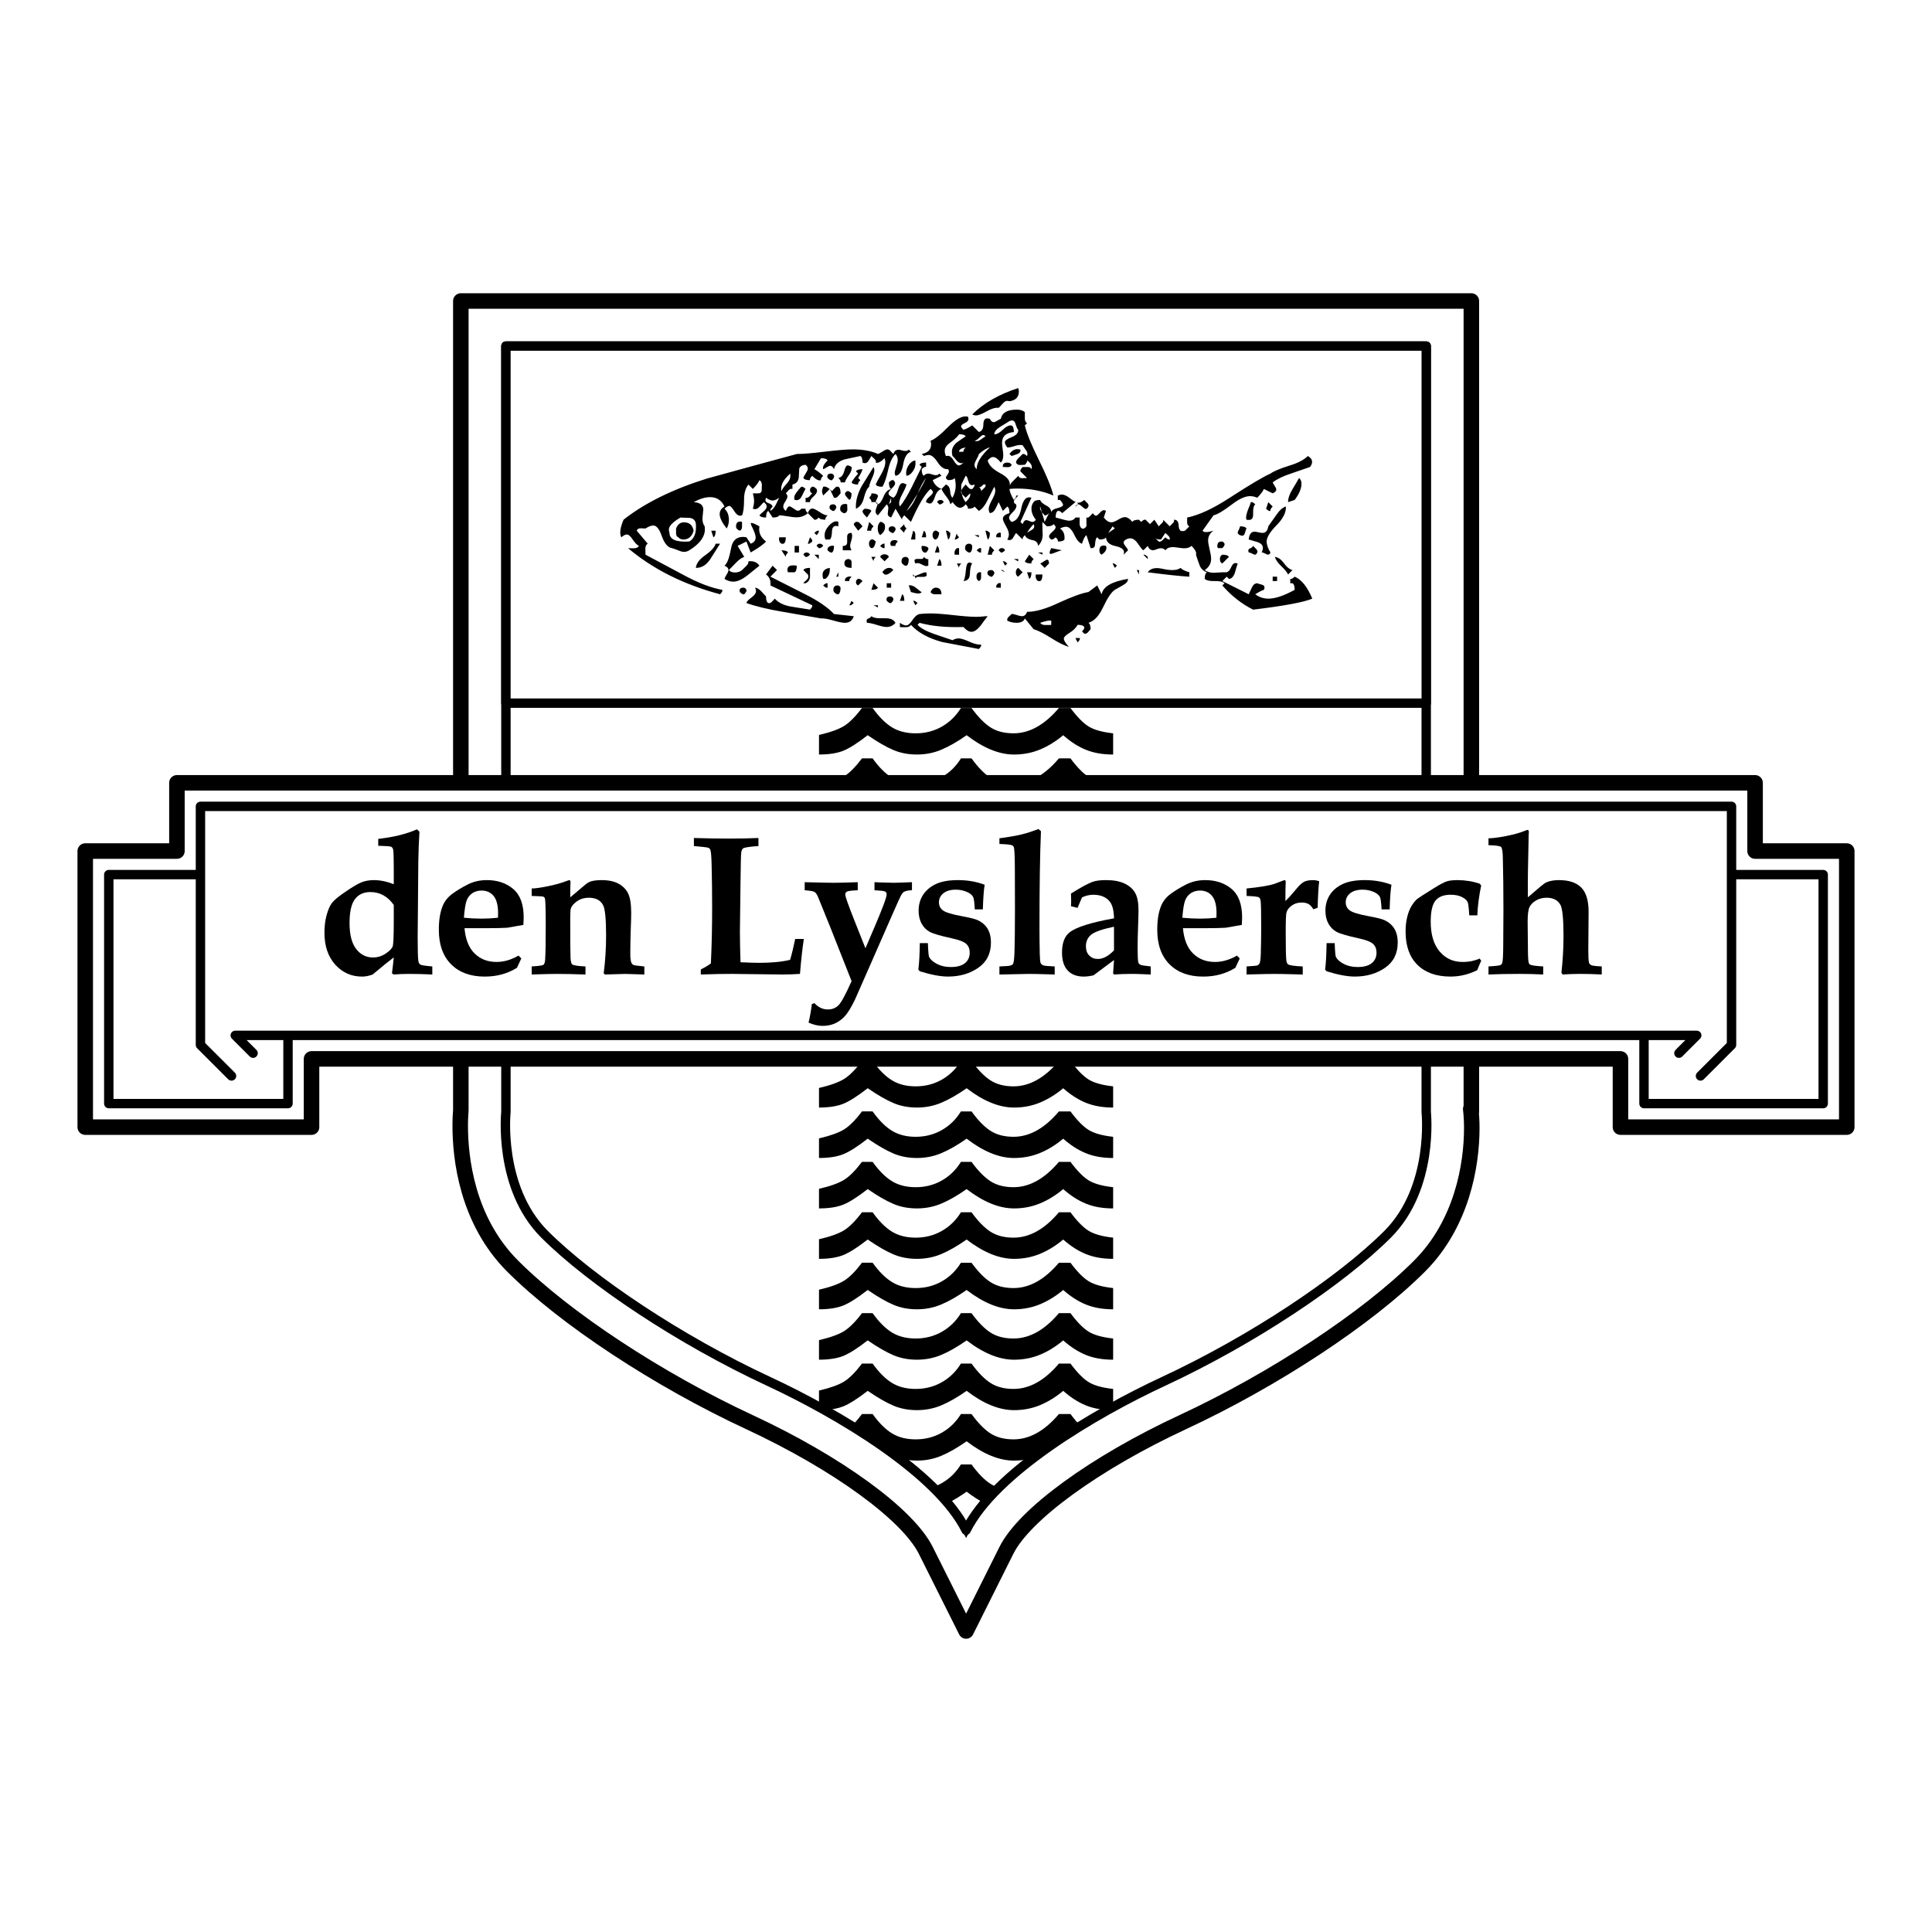
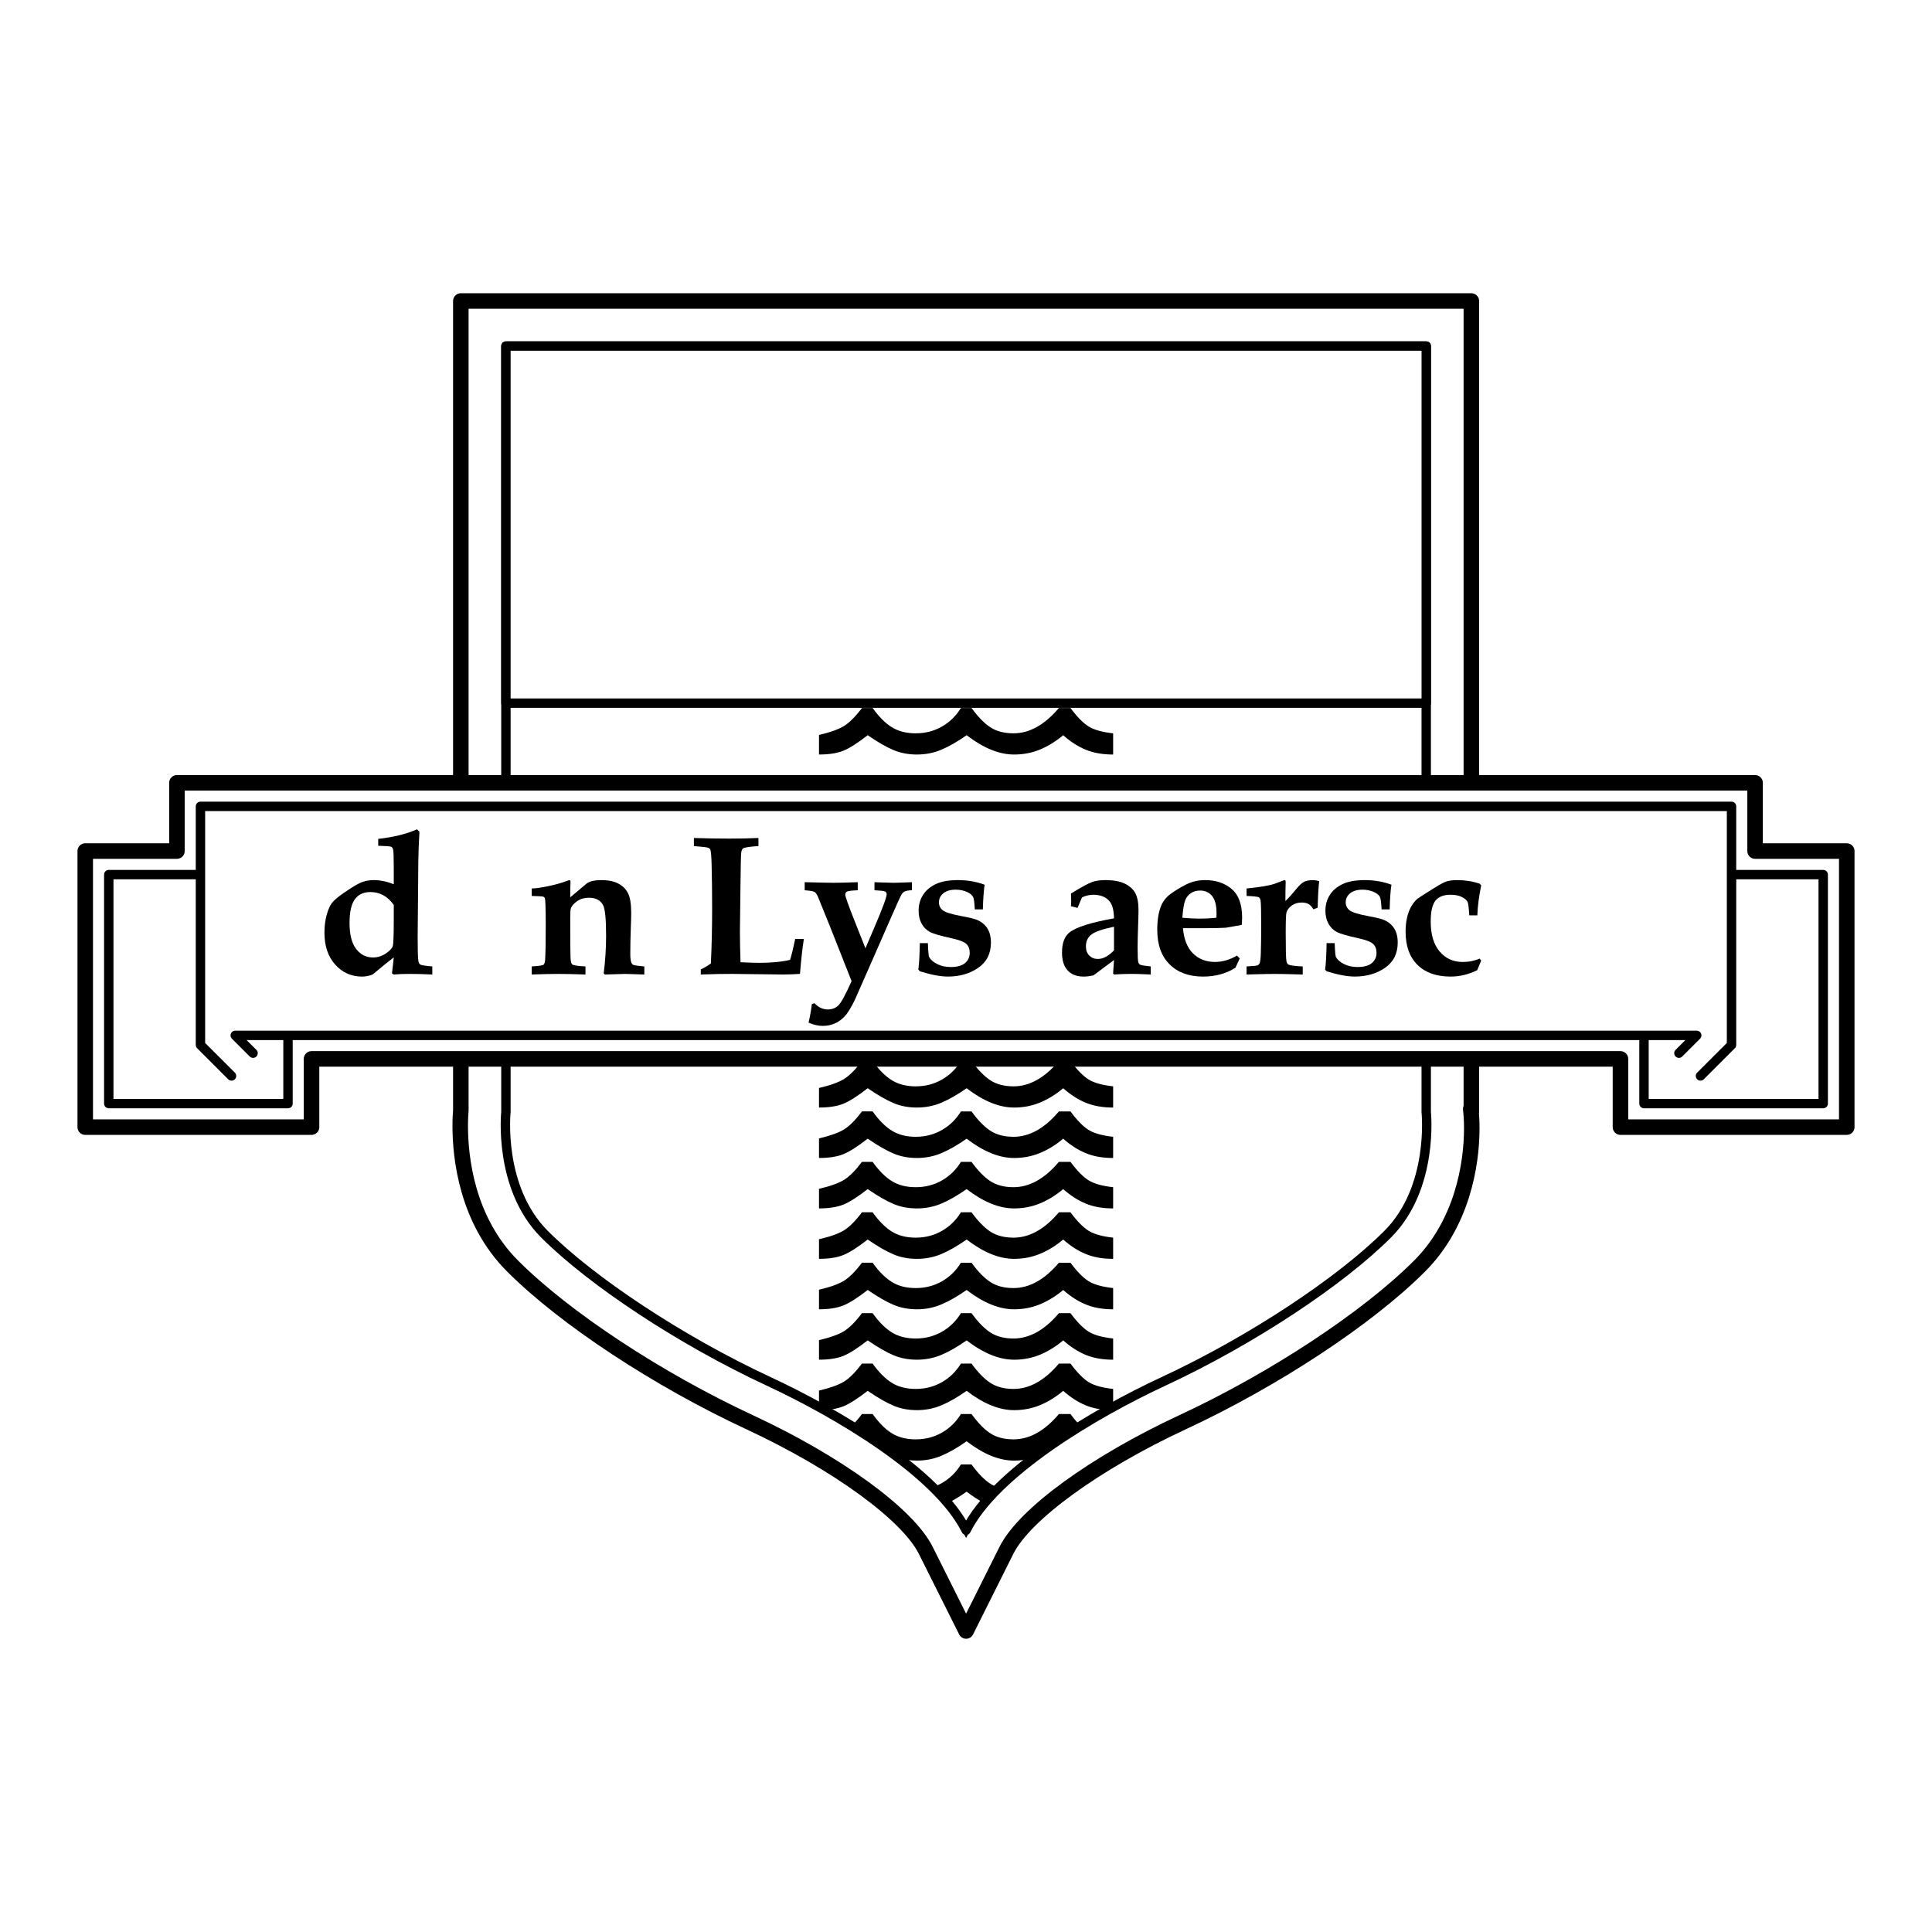
<svg xmlns="http://www.w3.org/2000/svg" version="1.0" id="Layer_1" x="0px" y="0px" width="192.756px" height="192.756px" viewBox="0 0 192.756 192.756" enable-background="new 0 0 192.756 192.756" xml:space="preserve">
  <g>
    <polygon fill-rule="evenodd" clip-rule="evenodd" fill="#FFFFFF" points="0,0 192.756,0 192.756,192.756 0,192.756 0,0  " />
    <path fill-rule="evenodd" clip-rule="evenodd" fill="#FFFFFF" stroke="#000000" stroke-width="1.548" stroke-linecap="round" stroke-linejoin="round" stroke-miterlimit="2.613" d="   M142.297,30.031h-96.32c0,0,0,80.452,0,80.762c-0.027,0.33-0.06,0.816-0.06,1.545c0,3.135,0.641,9.396,5.233,13.984   c5.203,5.205,14.484,11.318,23.643,15.576c8.712,4.049,15.772,9.184,17.571,12.781l4.025,8.045l4.021-8.045   c1.798-3.598,8.858-8.732,17.57-12.781c9.158-4.258,18.44-10.373,23.644-15.576c4.234-4.23,5.215-10.072,5.215-13.764   c0-0.742-0.042-1.379-0.105-1.918c0.021,0.09,0.063,0.307,0.063,0.307V30.031H142.297L142.297,30.031z" />
    <path fill-rule="evenodd" clip-rule="evenodd" fill="#FFFFFF" stroke="#000000" stroke-width="0.7" stroke-miterlimit="2.613" d="   M142.297,110.947V34.528h-45.91H50.476v76.419c0,0-0.802,7.541,3.853,12.197c4.656,4.652,13.512,10.561,22.361,14.676   c6.902,3.209,16.808,9.072,19.698,14.848c2.888-5.775,12.793-11.639,19.696-14.848c8.851-4.115,17.704-10.023,22.358-14.676   C143.1,118.488,142.297,110.947,142.297,110.947L142.297,110.947z" />
    <path fill-rule="evenodd" clip-rule="evenodd" d="M81.713,58.229c1.115-0.257,1.944-0.557,2.487-0.888   c0.543-0.333,1.142-0.934,1.8-1.803h1.061c0.634,0.887,1.279,1.53,1.931,1.929c0.651,0.401,1.44,0.6,2.366,0.6   c0.957,0,1.823-0.222,2.602-0.665c0.782-0.443,1.419-1.065,1.913-1.864h1.056c0.656,0.903,1.293,1.549,1.902,1.941   c0.614,0.392,1.375,0.587,2.286,0.587c1.596,0,3.106-0.842,4.531-2.529h1.154c0.659,0.888,1.261,1.502,1.805,1.841   c0.545,0.34,1.359,0.568,2.452,0.688v2.117c-1.032,0-1.937-0.156-2.707-0.471c-0.773-0.312-1.532-0.797-2.277-1.456   c-0.71,0.601-1.472,1.073-2.281,1.415c-0.81,0.34-1.684,0.512-2.621,0.512c-1.479,0-3.053-0.641-4.731-1.927   c-0.92,0.644-1.76,1.125-2.522,1.444c-0.761,0.323-1.574,0.482-2.437,0.482c-0.861,0-1.645-0.15-2.346-0.449   c-0.708-0.299-1.562-0.792-2.567-1.478c-0.993,0.777-1.803,1.293-2.427,1.547c-0.629,0.254-1.437,0.38-2.431,0.38V58.229   L81.713,58.229z" />
    <path fill-rule="evenodd" clip-rule="evenodd" d="M81.713,63.262c1.115-0.26,1.944-0.556,2.487-0.89   c0.543-0.332,1.142-0.934,1.8-1.801h1.061c0.634,0.885,1.279,1.527,1.931,1.927c0.651,0.403,1.44,0.6,2.366,0.6   c0.957,0,1.823-0.22,2.602-0.664c0.782-0.442,1.419-1.066,1.913-1.863h1.056c0.656,0.902,1.293,1.55,1.902,1.939   c0.614,0.393,1.375,0.588,2.286,0.588c1.596,0,3.106-0.842,4.531-2.527h1.154c0.659,0.885,1.261,1.5,1.805,1.839   c0.545,0.342,1.359,0.569,2.452,0.688v2.119c-1.032,0-1.937-0.157-2.707-0.472c-0.773-0.314-1.532-0.798-2.277-1.455   c-0.71,0.602-1.472,1.072-2.281,1.415c-0.81,0.338-1.684,0.512-2.621,0.512c-1.479,0-3.053-0.641-4.731-1.927   c-0.92,0.643-1.76,1.125-2.522,1.443c-0.761,0.324-1.574,0.484-2.437,0.484c-0.861,0-1.645-0.149-2.346-0.449   c-0.708-0.299-1.562-0.793-2.567-1.478c-0.993,0.777-1.803,1.292-2.427,1.547c-0.629,0.252-1.437,0.38-2.431,0.38V63.262   L81.713,63.262z" />
    <path fill-rule="evenodd" clip-rule="evenodd" d="M81.713,73.325c1.115-0.257,1.944-0.557,2.487-0.886   c0.543-0.334,1.142-0.934,1.8-1.805h1.061c0.634,0.887,1.279,1.532,1.931,1.93c0.651,0.4,1.44,0.6,2.366,0.6   c0.957,0,1.823-0.221,2.602-0.666c0.782-0.443,1.419-1.062,1.913-1.864h1.056c0.656,0.905,1.293,1.55,1.902,1.943   c0.614,0.39,1.375,0.586,2.286,0.586c1.596,0,3.106-0.842,4.531-2.529h1.154c0.659,0.89,1.261,1.502,1.805,1.842   c0.545,0.339,1.359,0.569,2.452,0.688v2.116c-1.032,0-1.937-0.157-2.707-0.47c-0.773-0.312-1.532-0.796-2.277-1.457   c-0.71,0.6-1.472,1.075-2.281,1.415c-0.81,0.341-1.684,0.512-2.621,0.512c-1.479,0-3.053-0.641-4.731-1.927   c-0.92,0.646-1.76,1.125-2.522,1.446c-0.761,0.322-1.574,0.48-2.437,0.48c-0.861,0-1.645-0.151-2.346-0.448   c-0.708-0.299-1.562-0.789-2.567-1.479c-0.993,0.777-1.803,1.294-2.427,1.547c-0.629,0.255-1.437,0.379-2.431,0.379V73.325   L81.713,73.325z" />
    <path fill-rule="evenodd" clip-rule="evenodd" d="M81.713,83.388c1.115-0.258,1.944-0.556,2.487-0.889   c0.543-0.332,1.142-0.934,1.8-1.803h1.061c0.634,0.889,1.279,1.528,1.931,1.928c0.651,0.403,1.44,0.601,2.366,0.601   c0.957,0,1.823-0.218,2.602-0.662c0.782-0.445,1.419-1.067,1.913-1.867h1.056c0.656,0.904,1.293,1.551,1.902,1.94   c0.614,0.394,1.375,0.588,2.286,0.588c1.596,0,3.106-0.842,4.531-2.528h1.154c0.659,0.889,1.261,1.501,1.805,1.84   c0.545,0.342,1.359,0.569,2.452,0.688v2.119c-1.032,0-1.937-0.157-2.707-0.472c-0.773-0.314-1.532-0.798-2.277-1.455   c-0.71,0.6-1.472,1.072-2.281,1.416c-0.81,0.338-1.684,0.512-2.621,0.512c-1.479,0-3.053-0.641-4.731-1.927   c-0.92,0.643-1.76,1.125-2.522,1.443c-0.761,0.324-1.574,0.484-2.437,0.484c-0.861,0-1.645-0.151-2.346-0.45   c-0.708-0.299-1.562-0.791-2.567-1.477c-0.993,0.777-1.803,1.292-2.427,1.547c-0.629,0.25-1.437,0.38-2.431,0.38V83.388   L81.713,83.388z" />
    <path fill-rule="evenodd" clip-rule="evenodd" d="M81.713,68.292c1.115-0.257,1.944-0.555,2.487-0.887   c0.543-0.332,1.142-0.933,1.8-1.802h1.061c0.634,0.886,1.279,1.529,1.931,1.927c0.651,0.402,1.44,0.601,2.366,0.601   c0.957,0,1.823-0.221,2.602-0.665c0.782-0.442,1.419-1.064,1.913-1.863h1.056c0.656,0.903,1.293,1.549,1.902,1.941   c0.614,0.391,1.375,0.587,2.286,0.587c1.596,0,3.106-0.842,4.531-2.528h1.154c0.659,0.887,1.261,1.5,1.805,1.839   c0.545,0.342,1.359,0.57,2.452,0.688v2.118c-1.032,0-1.937-0.157-2.707-0.472c-0.773-0.312-1.532-0.796-2.277-1.455   c-0.71,0.6-1.472,1.073-2.281,1.415c-0.81,0.339-1.684,0.512-2.621,0.512c-1.479,0-3.053-0.641-4.731-1.927   c-0.92,0.642-1.76,1.125-2.522,1.444c-0.761,0.321-1.574,0.482-2.437,0.482c-0.861,0-1.645-0.151-2.346-0.45   c-0.708-0.299-1.562-0.789-2.567-1.477c-0.993,0.775-1.803,1.292-2.427,1.547c-0.629,0.252-1.437,0.38-2.431,0.38V68.292   L81.713,68.292z" />
-     <path fill-rule="evenodd" clip-rule="evenodd" d="M81.713,78.356c1.115-0.258,1.944-0.558,2.487-0.889   c0.543-0.332,1.142-0.935,1.8-1.802h1.061c0.634,0.886,1.279,1.529,1.931,1.928c0.651,0.4,1.44,0.601,2.366,0.601   c0.957,0,1.823-0.222,2.602-0.665c0.782-0.443,1.419-1.064,1.913-1.864h1.056c0.656,0.903,1.293,1.549,1.902,1.94   c0.614,0.392,1.375,0.589,2.286,0.589c1.596,0,3.106-0.842,4.531-2.529h1.154c0.659,0.887,1.261,1.501,1.805,1.84   c0.545,0.34,1.359,0.567,2.452,0.688v2.117c-1.032,0-1.937-0.157-2.707-0.471c-0.773-0.312-1.532-0.798-2.277-1.456   c-0.71,0.601-1.472,1.073-2.281,1.415c-0.81,0.338-1.684,0.512-2.621,0.512c-1.479,0-3.053-0.641-4.731-1.926   c-0.92,0.642-1.76,1.126-2.522,1.443c-0.761,0.323-1.574,0.483-2.437,0.483c-0.861,0-1.645-0.15-2.346-0.449   c-0.708-0.299-1.562-0.792-2.567-1.478c-0.993,0.776-1.803,1.291-2.427,1.545c-0.629,0.255-1.437,0.381-2.431,0.381V78.356   L81.713,78.356z" />
    <path fill-rule="evenodd" clip-rule="evenodd" d="M81.713,88.419c1.115-0.26,1.944-0.557,2.487-0.891   c0.543-0.329,1.142-0.933,1.8-1.799h1.061c0.634,0.885,1.279,1.526,1.931,1.926c0.651,0.403,1.44,0.601,2.366,0.601   c0.957,0,1.823-0.22,2.602-0.663c0.782-0.443,1.419-1.066,1.913-1.864h1.056c0.656,0.9,1.293,1.548,1.902,1.938   c0.614,0.395,1.375,0.589,2.286,0.589c1.596,0,3.106-0.841,4.531-2.526h1.154c0.659,0.885,1.261,1.499,1.805,1.838   c0.545,0.343,1.359,0.57,2.452,0.688v2.119c-1.032,0-1.937-0.157-2.707-0.471c-0.773-0.315-1.532-0.799-2.277-1.456   c-0.71,0.6-1.472,1.071-2.281,1.414c-0.81,0.34-1.684,0.513-2.621,0.513c-1.479,0-3.053-0.643-4.731-1.927   c-0.92,0.64-1.76,1.125-2.522,1.443c-0.761,0.324-1.574,0.484-2.437,0.484c-0.861,0-1.645-0.151-2.346-0.451   c-0.708-0.298-1.562-0.79-2.567-1.476c-0.993,0.776-1.803,1.292-2.427,1.547c-0.629,0.25-1.437,0.38-2.431,0.38V88.419   L81.713,88.419z" />
    <path fill-rule="evenodd" clip-rule="evenodd" d="M81.713,93.451c1.115-0.259,1.944-0.558,2.487-0.887   c0.543-0.333,1.142-0.935,1.8-1.805h1.061c0.634,0.886,1.279,1.531,1.931,1.931s1.44,0.599,2.366,0.599   c0.957,0,1.823-0.222,2.602-0.665c0.782-0.444,1.419-1.064,1.913-1.865h1.056c0.656,0.905,1.293,1.549,1.902,1.943   c0.614,0.391,1.375,0.587,2.286,0.587c1.596,0,3.106-0.842,4.531-2.53h1.154c0.659,0.889,1.261,1.503,1.805,1.842   c0.545,0.339,1.359,0.568,2.452,0.688v2.118c-1.032,0-1.937-0.16-2.707-0.473c-0.773-0.312-1.532-0.796-2.277-1.456   c-0.71,0.6-1.472,1.075-2.281,1.415c-0.81,0.339-1.684,0.514-2.621,0.514c-1.479,0-3.053-0.643-4.731-1.929   c-0.92,0.645-1.76,1.125-2.522,1.446c-0.761,0.321-1.574,0.483-2.437,0.483c-0.861,0-1.645-0.151-2.346-0.45   c-0.708-0.299-1.562-0.79-2.567-1.479c-0.993,0.776-1.803,1.292-2.427,1.547c-0.629,0.254-1.437,0.381-2.431,0.381V93.451   L81.713,93.451z" />
    <path fill-rule="evenodd" clip-rule="evenodd" d="M81.713,98.482c1.115-0.258,1.944-0.557,2.487-0.887   c0.543-0.334,1.142-0.935,1.8-1.804h1.061c0.634,0.886,1.279,1.53,1.931,1.929c0.651,0.4,1.44,0.6,2.366,0.6   c0.957,0,1.823-0.223,2.602-0.664c0.782-0.444,1.419-1.064,1.913-1.865h1.056c0.656,0.904,1.293,1.55,1.902,1.941   c0.614,0.393,1.375,0.588,2.286,0.588c1.596,0,3.106-0.842,4.531-2.529h1.154c0.659,0.889,1.261,1.501,1.805,1.841   c0.545,0.34,1.359,0.568,2.452,0.688v2.117c-1.032,0-1.937-0.158-2.707-0.471c-0.773-0.314-1.532-0.799-2.277-1.457   c-0.71,0.602-1.472,1.074-2.281,1.416c-0.81,0.338-1.684,0.512-2.621,0.512c-1.479,0-3.053-0.641-4.731-1.928   c-0.92,0.645-1.76,1.127-2.522,1.445c-0.761,0.322-1.574,0.482-2.437,0.482c-0.861,0-1.645-0.15-2.346-0.449   c-0.708-0.299-1.562-0.791-2.567-1.479c-0.993,0.777-1.803,1.291-2.427,1.549c-0.629,0.252-1.437,0.379-2.431,0.379V98.482   L81.713,98.482z" />
    <path fill-rule="evenodd" clip-rule="evenodd" d="M81.713,103.516c1.115-0.26,1.944-0.559,2.487-0.893   c0.543-0.328,1.142-0.932,1.8-1.799h1.061c0.634,0.885,1.279,1.525,1.931,1.926c0.651,0.402,1.44,0.6,2.366,0.6   c0.957,0,1.823-0.219,2.602-0.662c0.782-0.443,1.419-1.064,1.913-1.863h1.056c0.656,0.902,1.293,1.549,1.902,1.938   c0.614,0.395,1.375,0.588,2.286,0.588c1.596,0,3.106-0.84,4.531-2.525h1.154c0.659,0.885,1.261,1.498,1.805,1.838   c0.545,0.342,1.359,0.568,2.452,0.688v2.119c-1.032,0-1.937-0.156-2.707-0.471c-0.773-0.314-1.532-0.799-2.277-1.455   c-0.71,0.6-1.472,1.072-2.281,1.414c-0.81,0.34-1.684,0.512-2.621,0.512c-1.479,0-3.053-0.641-4.731-1.926   c-0.92,0.641-1.76,1.125-2.522,1.443c-0.761,0.322-1.574,0.482-2.437,0.482c-0.861,0-1.645-0.15-2.346-0.449   c-0.708-0.299-1.562-0.791-2.567-1.477c-0.993,0.775-1.803,1.291-2.427,1.547c-0.629,0.25-1.437,0.379-2.431,0.379V103.516   L81.713,103.516z" />
    <path fill-rule="evenodd" clip-rule="evenodd" d="M81.713,108.547c1.115-0.258,1.944-0.559,2.487-0.889   c0.543-0.332,1.142-0.936,1.8-1.803h1.061c0.634,0.885,1.279,1.529,1.931,1.928c0.651,0.4,1.44,0.602,2.366,0.602   c0.957,0,1.823-0.221,2.602-0.666c0.782-0.443,1.419-1.062,1.913-1.863h1.056c0.656,0.902,1.293,1.549,1.902,1.939   c0.614,0.393,1.375,0.59,2.286,0.59c1.596,0,3.106-0.844,4.531-2.529h1.154c0.659,0.887,1.261,1.5,1.805,1.842   c0.545,0.34,1.359,0.566,2.452,0.688v2.115c-1.032,0-1.937-0.158-2.707-0.471c-0.773-0.312-1.532-0.797-2.277-1.455   c-0.71,0.6-1.472,1.072-2.281,1.414s-1.684,0.512-2.621,0.512c-1.479,0-3.053-0.641-4.731-1.926   c-0.92,0.643-1.76,1.125-2.522,1.443c-0.761,0.322-1.574,0.482-2.437,0.482c-0.861,0-1.645-0.15-2.346-0.449   c-0.708-0.299-1.562-0.791-2.567-1.477c-0.993,0.775-1.803,1.291-2.427,1.547c-0.629,0.252-1.437,0.379-2.431,0.379V108.547   L81.713,108.547z" />
    <path fill-rule="evenodd" clip-rule="evenodd" d="M81.713,113.578c1.115-0.26,1.944-0.557,2.487-0.887   c0.543-0.332,1.142-0.934,1.8-1.805h1.061c0.634,0.887,1.279,1.531,1.931,1.93c0.651,0.4,1.44,0.602,2.366,0.602   c0.957,0,1.823-0.225,2.602-0.668c0.782-0.443,1.419-1.062,1.913-1.863h1.056c0.656,0.906,1.293,1.549,1.902,1.941   c0.614,0.391,1.375,0.59,2.286,0.59c1.596,0,3.106-0.842,4.531-2.531h1.154c0.659,0.889,1.261,1.502,1.805,1.844   c0.545,0.338,1.359,0.568,2.452,0.688v2.115c-1.032,0-1.937-0.156-2.707-0.473c-0.773-0.311-1.532-0.795-2.277-1.455   c-0.71,0.602-1.472,1.076-2.281,1.414c-0.81,0.34-1.684,0.514-2.621,0.514c-1.479,0-3.053-0.641-4.731-1.928   c-0.92,0.645-1.76,1.125-2.522,1.445c-0.761,0.32-1.574,0.482-2.437,0.482c-0.861,0-1.645-0.15-2.346-0.449   c-0.708-0.301-1.562-0.789-2.567-1.479c-0.993,0.777-1.803,1.293-2.427,1.547c-0.629,0.254-1.437,0.381-2.431,0.381V113.578   L81.713,113.578z" />
    <path fill-rule="evenodd" clip-rule="evenodd" d="M81.713,118.607c1.115-0.256,1.944-0.555,2.487-0.887   c0.543-0.33,1.142-0.932,1.8-1.801h1.061c0.634,0.885,1.279,1.529,1.931,1.928c0.651,0.4,1.44,0.6,2.366,0.6   c0.957,0,1.823-0.221,2.602-0.664c0.782-0.443,1.419-1.064,1.913-1.863h1.056c0.656,0.902,1.293,1.547,1.902,1.939   c0.614,0.393,1.375,0.588,2.286,0.588c1.596,0,3.106-0.844,4.531-2.527h1.154c0.659,0.887,1.261,1.5,1.805,1.84   c0.545,0.34,1.359,0.568,2.452,0.688v2.117c-1.032,0-1.937-0.156-2.707-0.473c-0.773-0.312-1.532-0.795-2.277-1.455   c-0.71,0.6-1.472,1.074-2.281,1.414s-1.684,0.514-2.621,0.514c-1.479,0-3.053-0.641-4.731-1.928   c-0.92,0.643-1.76,1.125-2.522,1.445c-0.761,0.322-1.574,0.482-2.437,0.482c-0.861,0-1.645-0.15-2.346-0.449   c-0.708-0.299-1.562-0.789-2.567-1.479c-0.993,0.777-1.803,1.293-2.427,1.547c-0.629,0.254-1.437,0.381-2.431,0.381V118.607   L81.713,118.607z" />
    <path fill-rule="evenodd" clip-rule="evenodd" d="M81.713,128.674c1.115-0.258,1.944-0.557,2.487-0.891   c0.543-0.33,1.142-0.934,1.8-1.801h1.061c0.634,0.887,1.279,1.527,1.931,1.926c0.651,0.404,1.44,0.602,2.366,0.602   c0.957,0,1.823-0.221,2.602-0.664c0.782-0.441,1.419-1.064,1.913-1.863h1.056c0.656,0.902,1.293,1.551,1.902,1.939   c0.614,0.393,1.375,0.588,2.286,0.588c1.596,0,3.106-0.844,4.531-2.527h1.154c0.659,0.887,1.261,1.5,1.805,1.838   c0.545,0.344,1.359,0.568,2.452,0.689v2.119c-1.032,0-1.937-0.158-2.707-0.473c-0.773-0.314-1.532-0.797-2.277-1.455   c-0.71,0.6-1.472,1.07-2.281,1.414c-0.81,0.34-1.684,0.514-2.621,0.514c-1.479,0-3.053-0.643-4.731-1.928   c-0.92,0.641-1.76,1.125-2.522,1.441c-0.761,0.326-1.574,0.486-2.437,0.486c-0.861,0-1.645-0.152-2.346-0.451   c-0.708-0.297-1.562-0.793-2.567-1.477c-0.993,0.775-1.803,1.293-2.427,1.545c-0.629,0.254-1.437,0.383-2.431,0.383V128.674   L81.713,128.674z" />
    <path fill-rule="evenodd" clip-rule="evenodd" d="M81.713,133.703c1.115-0.256,1.944-0.555,2.487-0.887   c0.543-0.334,1.142-0.934,1.8-1.803h1.061c0.634,0.887,1.279,1.527,1.931,1.93c0.651,0.398,1.44,0.6,2.366,0.6   c0.957,0,1.823-0.225,2.602-0.666c0.782-0.443,1.419-1.064,1.913-1.863h1.056c0.656,0.902,1.293,1.549,1.902,1.941   c0.614,0.391,1.375,0.588,2.286,0.588c1.596,0,3.106-0.844,4.531-2.529h1.154c0.659,0.887,1.261,1.5,1.805,1.84   c0.545,0.342,1.359,0.568,2.452,0.689v2.115c-1.032,0-1.937-0.156-2.707-0.469c-0.773-0.314-1.532-0.801-2.277-1.459   c-0.71,0.602-1.472,1.076-2.281,1.416s-1.684,0.512-2.621,0.512c-1.479,0-3.053-0.639-4.731-1.928   c-0.92,0.645-1.76,1.127-2.522,1.447c-0.761,0.32-1.574,0.48-2.437,0.48c-0.861,0-1.645-0.15-2.346-0.449   c-0.708-0.299-1.562-0.791-2.567-1.479c-0.993,0.777-1.803,1.293-2.427,1.549c-0.629,0.252-1.437,0.379-2.431,0.379V133.703   L81.713,133.703z" />
    <path fill-rule="evenodd" clip-rule="evenodd" d="M81.713,123.639c1.115-0.256,1.944-0.555,2.487-0.885   c0.543-0.334,1.142-0.934,1.8-1.805h1.061c0.634,0.887,1.279,1.531,1.931,1.932c0.651,0.398,1.44,0.6,2.366,0.6   c0.957,0,1.823-0.225,2.602-0.668c0.782-0.443,1.419-1.061,1.913-1.863h1.056c0.656,0.904,1.293,1.549,1.902,1.943   c0.614,0.389,1.375,0.588,2.286,0.588c1.596,0,3.106-0.844,4.531-2.531h1.154c0.659,0.891,1.261,1.502,1.805,1.842   c0.545,0.34,1.359,0.568,2.452,0.689v2.115c-1.032,0-1.937-0.158-2.707-0.473c-0.773-0.311-1.532-0.795-2.277-1.455   c-0.71,0.602-1.472,1.074-2.281,1.414s-1.684,0.514-2.621,0.514c-1.479,0-3.053-0.643-4.731-1.928   c-0.92,0.645-1.76,1.125-2.522,1.447c-0.761,0.32-1.574,0.48-2.437,0.48c-0.861,0-1.645-0.15-2.346-0.449   c-0.708-0.299-1.562-0.789-2.567-1.479c-0.993,0.777-1.803,1.293-2.427,1.547c-0.629,0.254-1.437,0.381-2.431,0.381V123.639   L81.713,123.639z" />
    <path fill-rule="evenodd" clip-rule="evenodd" d="M81.713,138.736c1.115-0.26,1.944-0.557,2.487-0.889s1.142-0.934,1.8-1.803h1.061   c0.634,0.887,1.279,1.527,1.931,1.928s1.44,0.602,2.366,0.602c0.957,0,1.823-0.223,2.602-0.666   c0.782-0.441,1.419-1.064,1.913-1.863h1.056c0.656,0.902,1.293,1.549,1.902,1.939c0.614,0.393,1.375,0.59,2.286,0.59   c1.596,0,3.106-0.844,4.531-2.529h1.154c0.659,0.887,1.261,1.5,1.805,1.842c0.545,0.34,1.359,0.568,2.452,0.688v1.797   c-0.182,0.1-0.363,0.201-0.546,0.303c-0.809-0.047-1.529-0.197-2.161-0.453c-0.773-0.314-1.532-0.799-2.277-1.457   c-0.71,0.6-1.472,1.074-2.281,1.414s-1.684,0.512-2.621,0.512c-1.479,0-3.053-0.641-4.731-1.926   c-0.92,0.645-1.76,1.125-2.522,1.445c-0.761,0.322-1.574,0.48-2.437,0.48c-0.861,0-1.645-0.15-2.346-0.449   c-0.708-0.299-1.562-0.789-2.567-1.477c-0.993,0.775-1.803,1.291-2.427,1.545c-0.509,0.207-1.137,0.328-1.884,0.367   c-0.183-0.104-0.365-0.203-0.547-0.305V138.736L81.713,138.736z" />
    <path fill-rule="evenodd" clip-rule="evenodd" d="M84.968,142.268c0.327-0.316,0.67-0.713,1.032-1.191h1.061   c0.634,0.887,1.279,1.529,1.931,1.928c0.651,0.4,1.44,0.6,2.366,0.6c0.957,0,1.823-0.221,2.602-0.664   c0.782-0.441,1.419-1.064,1.913-1.863h1.056c0.656,0.904,1.293,1.551,1.902,1.941c0.614,0.391,1.375,0.586,2.286,0.586   c1.596,0,3.106-0.84,4.531-2.527h1.154c0.352,0.475,0.688,0.869,1.006,1.188c-1.618,0.996-3.208,2.066-4.678,3.182   c-0.619,0.184-1.271,0.277-1.958,0.277c-1.479,0-3.053-0.641-4.731-1.928c-0.92,0.643-1.76,1.127-2.522,1.445   c-0.761,0.322-1.574,0.482-2.437,0.482c-0.65,0-1.256-0.086-1.816-0.258C88.191,144.344,86.594,143.27,84.968,142.268   L84.968,142.268z" />
    <path fill-rule="evenodd" clip-rule="evenodd" d="M93.067,148.369c0.309-0.102,0.606-0.234,0.892-0.396   c0.782-0.443,1.419-1.066,1.913-1.865h1.056c0.656,0.902,1.293,1.551,1.902,1.939c0.248,0.158,0.521,0.285,0.817,0.379   c-0.517,0.51-0.996,1.023-1.433,1.539c-0.578-0.295-1.169-0.676-1.774-1.139c-0.668,0.467-1.294,0.85-1.879,1.146   C94.11,149.434,93.608,148.898,93.067,148.369L93.067,148.369z" />
    <path fill="none" stroke="#000000" stroke-width="0.937" stroke-linecap="round" stroke-linejoin="round" stroke-miterlimit="2.613" d="   M142.294,110.947V34.528H96.387H50.476v76.419c0,0-0.802,7.541,3.853,12.197c4.654,4.652,13.512,10.561,22.361,14.676   c6.902,3.209,16.805,9.072,19.698,14.848c2.887-5.775,12.793-11.639,19.694-14.848c8.853-4.115,17.706-10.023,22.36-14.676   C143.1,118.488,142.294,110.947,142.294,110.947L142.294,110.947z" />
    <polygon fill-rule="evenodd" clip-rule="evenodd" fill="#FFFFFF" stroke="#000000" stroke-width="0.937" stroke-linecap="round" stroke-linejoin="round" stroke-miterlimit="2.613" points="   142.297,70.152 50.476,70.152 50.476,34.528 142.297,34.528 142.297,70.152  " />
-     <path fill-rule="evenodd" clip-rule="evenodd" d="M90.884,45.076c-0.386,0.106-0.643,0.522-0.769,1.248   c-0.126,0.724-0.383,1.105-0.769,1.146c-0.053-0.081-0.079-0.174-0.079-0.281c0-0.12,0.049-0.327,0.151-0.628   c0.098-0.299,0.149-0.52,0.149-0.669c0-0.238-0.074-0.437-0.221-0.596c-0.33,0.318-0.577,0.851-0.738,1.596   c-0.185,0.822-0.378,1.379-0.578,1.673c-0.358,0-0.579-0.073-0.656-0.221c0.051-0.157,0.245-0.523,0.577-1.095   c0.252-0.466,0.378-0.837,0.378-1.116c0-0.148-0.026-0.286-0.077-0.418c-0.373,0.372-0.666,0.517-0.877,0.438   c0.037-0.122-0.001-0.238-0.12-0.359l-0.318-0.297c-0.029,0.04-0.114,0.185-0.26,0.438c-0.109,0.185-0.233,0.278-0.38,0.278   c-0.066,0-0.146-0.02-0.239-0.06c0-0.359-0.073-0.578-0.221-0.657c-0.529,0.119-1.055,0.231-1.574,0.338   c-0.61,0.187-0.962,0.513-1.053,0.977c-0.11-0.225-0.236-0.338-0.38-0.338c-0.083,0-0.201,0.053-0.362,0.159   c-0.16,0.106-0.271,0.165-0.337,0.179c-0.081-0.211,0.066-0.504,0.438-0.876c-0.082-0.147-0.299-0.22-0.659-0.22l-0.659,1.096   c0.214,0.105,0.506,0.326,0.879,0.659c-0.187,0.184-0.258,0.331-0.22,0.437c-0.226,0.08-0.518-0.068-0.878-0.437   c-0.184,0.184-0.258,0.331-0.217,0.437c-0.359,0-0.58-0.073-0.659-0.22c0.013-0.092,0.089-0.246,0.23-0.457   c0.138-0.213,0.211-0.374,0.211-0.481c0-0.132-0.076-0.257-0.224-0.377c-0.355,0.026-0.568,0.16-0.635,0.398   c0,0.012-0.013,0.281-0.041,0.797c-0.025,0.425-0.239,0.684-0.637,0.775v0.441c-0.131-0.041-0.253-0.003-0.361,0.109   c-0.105,0.113-0.205,0.223-0.296,0.328c0.105,0.094,0.158,0.2,0.158,0.321c0,0.106-0.07,0.269-0.211,0.49   c-0.14,0.216-0.207,0.388-0.207,0.506c0,0.16,0.086,0.307,0.26,0.437c0.105-0.304,0.236-0.457,0.399-0.457   c0.038,0,0.224,0.114,0.556,0.34c0.226,0.158,0.419,0.126,0.581-0.101h0.434c-0.04,0.107,0.035,0.253,0.224,0.439   c0.104-0.308,0.255-0.459,0.455-0.459c0.134,0,0.375,0.118,0.722,0.348c0.344,0.234,0.61,0.343,0.795,0.33   c-0.185,0.186-0.261,0.331-0.22,0.438c-0.358,0-0.578-0.072-0.657-0.219c-0.188,0.187-0.333,0.259-0.44,0.219l-0.654-0.657   c-0.308,0.279-0.694,0.419-1.159,0.419c-0.186,0-0.472-0.034-0.857-0.101c-0.386-0.067-0.664-0.099-0.838-0.099   c-0.079,0.146-0.299,0.219-0.657,0.219l-0.44-0.66c-0.145,0.082-0.217,0.299-0.217,0.66c-0.361,0-0.581-0.074-0.66-0.219   c0.041-0.067,0.188-0.207,0.44-0.417c0.185-0.161,0.279-0.314,0.279-0.46c0-0.067-0.021-0.139-0.059-0.221l-0.22-0.219   c-0.053,0.04-0.187,0.181-0.399,0.42c-0.159,0.188-0.314,0.279-0.458,0.279c-0.081,0-0.16-0.014-0.241-0.04   c0.081-0.305,0.121-0.563,0.121-0.777c0-0.2-0.04-0.451-0.121-0.758h0.499c0.199,0.013,0.324-0.059,0.376-0.218   c0,0.012,0.011-0.186,0.022-0.598c0-0.239-0.079-0.404-0.241-0.498c-0.092,0.227-0.312,0.519-0.657,0.877l-0.438-0.441   c-0.292,0.347-0.439,0.845-0.439,1.497c0,0.743-0.066,1.27-0.2,1.575c-0.08,0.026-0.146,0.038-0.199,0.038   c-0.199,0-0.398-0.16-0.598-0.487c-0.198-0.325-0.359-0.488-0.478-0.488c-0.134,0-0.292,0.093-0.479,0.278   c0.252,0.227,0.397,0.538,0.437,0.936c0.028,0.399-0.045,0.746-0.218,1.037c-0.467-0.596-0.699-1.076-0.699-1.435   c0-0.319,0.162-0.57,0.48-0.756c-0.292-0.625-0.77-0.938-1.437-0.938c-0.491,0-1.038,0.168-1.637,0.498   c0.64,0.04,0.959,0.288,0.959,0.739c0,0.081-0.014,0.227-0.04,0.437c-0.026,0.213-0.041,0.379-0.041,0.5   c0,0.29,0.074,0.54,0.22,0.737c0.013,0.093,0.021,0.194,0.021,0.298c0,0.757-0.518,1.455-1.556,2.094   c-0.172,0.105-0.345,0.158-0.518,0.158c-0.16,0-0.361-0.053-0.598-0.158c-0.308-0.121-0.518-0.194-0.637-0.22   c-0.4-0.066-0.732-0.473-0.999-1.217c-0.237-0.689-0.518-1.036-0.837-1.036c-0.213,0-0.471,0.099-0.779,0.298l-0.496-0.02   c-0.198,0-0.326,0.082-0.381,0.24l1.099,1.295c-0.158,0.091-0.237,0.259-0.237,0.499c0.01,0.415,0.016,0.612,0.016,0.598   c1.239,0.666,2.482,1.331,3.731,1.993c1.489,0.813,2.798,1.316,3.927,1.517c0.041,0.106-0.034,0.251-0.217,0.439   c-3.618-0.958-6.684-2.492-9.194-4.606c-0.015,0.014,0.184,0.019,0.599,0.019c0.236,0,0.404-0.078,0.496-0.24   c-0.185-0.077-0.397-0.297-0.638-0.656c-0.211-0.318-0.405-0.48-0.577-0.48c-0.146,0-0.326,0.095-0.539,0.281   c-0.198-0.36-0.125-0.944,0.219-1.755c2.101-1.66,4.872-3.027,8.316-4.106c2.991-0.826,5.98-1.641,8.972-2.452   c0.599,0,1.528-0.076,2.793-0.23c1.263-0.153,2.193-0.229,2.792-0.229c0.996,0,1.835,0.152,2.513,0.459   c0.094-0.026,0.245-0.109,0.458-0.249c0.213-0.141,0.373-0.21,0.48-0.21c0.133,0,0.258,0.08,0.377,0.239l0.221,0.22   c0.117-0.373,0.375-0.5,0.768-0.379c0.393,0.117,0.646,0.099,0.766-0.061L90.884,45.076L90.884,45.076L90.884,45.076z    M69.427,52.292c-0.026-0.344-0.222-0.551-0.578-0.618c-0.32-0.014-0.638-0.027-0.959-0.039c-0.771,0.45-1.156,0.85-1.156,1.196   c0,0.105,0.021,0.218,0.062,0.34c0,0.649,0.657,0.937,1.974,0.856C69.274,53.733,69.493,53.156,69.427,52.292L69.427,52.292   L69.427,52.292z M69.205,52.95c-0.172,0.586-0.517,0.877-1.036,0.877c-0.187,0-0.351-0.074-0.499-0.219   c-0.146-0.064-0.219-0.199-0.219-0.398v-0.48c0.16-0.411,0.42-0.618,0.778-0.618C68.773,52.111,69.1,52.392,69.205,52.95   L69.205,52.95L69.205,52.95z M71.841,54.245c-0.321,0.505-0.64,1.011-0.958,1.517c-0.399,0.609-0.885,0.91-1.457,0.896   c0.038-0.427,0.338-0.839,0.897-1.236c0.612-0.426,0.971-0.817,1.077-1.177H71.841L71.841,54.245L71.841,54.245z M71.401,52.95   c0,0.36-0.073,0.579-0.221,0.659l-0.219-0.659H71.401L71.401,52.95L71.401,52.95z M76.427,54.027   c-0.24,0.277-0.751,0.644-1.536,1.095l-0.419-1.095l-0.877,0.436l0.659,1.099c-0.254,0.079-0.527,0.271-0.818,0.577   c-0.239,0.24-0.48,0.484-0.719,0.737c0.146,0.173,0.367,0.253,0.659,0.24c0.267-0.012,0.485-0.093,0.658-0.24   c0.134-0.132,0.275-0.271,0.427-0.417c0.154-0.148,0.225-0.302,0.211-0.459c0.504-0.054,0.869,0.094,1.096,0.438   c-0.412,0.331-0.823,0.666-1.237,0.996c-0.519,0.399-0.975,0.598-1.375,0.598c-0.292,0-0.585-0.092-0.876-0.279   c0.013-0.065,0.086-0.211,0.219-0.437c0.12-0.187,0.18-0.334,0.18-0.44c0-0.186-0.132-0.331-0.399-0.438   c0.267-0.2,0.485-0.777,0.659-1.736c0.133-0.757,0.528-1.136,1.194-1.136c0.092,0,0.207,0.015,0.34,0.042l0.419,0.637   c0.332-0.12,0.499-0.326,0.499-0.617c0-0.211-0.108-0.54-0.32-0.978c-0.174-0.319-0.207-0.478-0.1-0.478   c0.12,0,0.384,0.114,0.796,0.339C75.663,53.109,75.879,53.615,76.427,54.027L76.427,54.027L76.427,54.027z M74.032,52.073v0.479   c0,0.197-0.071,0.331-0.217,0.397c-0.254-0.092-0.381-0.24-0.381-0.438c0-0.317,0.145-0.479,0.438-0.479   C73.927,52.032,73.979,52.047,74.032,52.073L74.032,52.073L74.032,52.073z M74.471,58.851c0.04,0.106-0.034,0.251-0.218,0.439   c-0.109,0.039-0.254-0.033-0.438-0.222c-0.082-0.291,0.037-0.437,0.355-0.437C74.306,58.632,74.405,58.706,74.471,58.851   L74.471,58.851L74.471,58.851z M85.18,61.48c-0.132,0.44-0.435,0.658-0.896,0.658c-0.228,0-0.619-0.078-1.178-0.238   c-0.559-0.159-0.956-0.226-1.197-0.199l-3.788-0.658c-1.502-0.253-2.718-0.546-3.65-0.879c0.015-0.131,0.176-0.312,0.487-0.538   c0.314-0.225,0.468-0.444,0.468-0.659c0-0.105-0.031-0.217-0.097-0.336c0.186,0.014,0.384,0.125,0.599,0.336l0.499,0.54   c0,0.359,0.072,0.579,0.217,0.656c0.134,0.041,0.261-0.006,0.38-0.14l0.279-0.297c0.359,0.412,0.911,0.676,1.655,0.798   c0.611,0.092,1.23,0.192,1.855,0.298c0.186-0.188,0.26-0.332,0.217-0.439l-4.167-1.975c0.054-0.491-0.094-0.854-0.437-1.093   l0.657-0.878l0.438,0.438l-0.659,0.659l3.39,1.713c1.359,0.679,2.341,1.348,2.955,2.014L85.18,61.48L85.18,61.48L85.18,61.48z    M77.741,49.659c-0.266,0.19-0.485,0.279-0.657,0.279c-0.173,0-0.393-0.089-0.657-0.279c-0.04,0.109-0.062,0.194-0.062,0.261   c0,0.119,0.11,0.216,0.33,0.289c0.218,0.074,0.349,0.181,0.389,0.329c-0.186,0.187-0.26,0.333-0.22,0.437   c0.213-0.13,0.392-0.337,0.538-0.617C77.628,49.893,77.741,49.659,77.741,49.659L77.741,49.659L77.741,49.659z M78.401,53.608   c0,0.345-0.075,0.558-0.222,0.637c-0.173,0.04-0.299-0.012-0.378-0.161c-0.078-0.145-0.1-0.303-0.06-0.476H78.401L78.401,53.608   L78.401,53.608z M78.838,47.249c-0.598,0.531-0.898,1.032-0.898,1.495c0,0.093,0.006,0.181,0.021,0.26   c0.066-0.186,0.247-0.438,0.539-0.759c0.238-0.265,0.359-0.517,0.359-0.756C78.859,47.421,78.852,47.344,78.838,47.249   L78.838,47.249L78.838,47.249z M78.62,55.122c-0.188,0.188-0.259,0.333-0.218,0.44l-0.44-0.658   C78.319,54.904,78.54,54.977,78.62,55.122L78.62,55.122L78.62,55.122z M79.496,56.438c0,0.359-0.073,0.577-0.217,0.657H78.62   c-0.041-0.08-0.06-0.158-0.06-0.24C78.56,56.471,78.871,56.335,79.496,56.438L79.496,56.438L79.496,56.438z M80.372,48.784   c-0.05,0.052-0.172,0.279-0.355,0.677c-0.135,0.293-0.314,0.438-0.542,0.438c-0.064,0-0.131-0.006-0.196-0.019   c-0.028-0.092-0.042-0.181-0.042-0.259c0-0.2,0.232-0.55,0.7-1.056C80.043,48.526,80.188,48.598,80.372,48.784L80.372,48.784   L80.372,48.784z M79.716,55.122h-0.437v-0.659h0.437V55.122L79.716,55.122L79.716,55.122z M80.813,55.342   c-0.187,0.185-0.333,0.26-0.441,0.22l-0.217-0.22c0.053-0.145,0.162-0.22,0.32-0.22S80.746,55.197,80.813,55.342L80.813,55.342   L80.813,55.342z M80.813,56.658c0,0.292,0,0.585,0,0.876c-0.015,0.316-0.162,0.538-0.441,0.657h-0.217   c0-0.039,0.083-0.128,0.251-0.269c0.164-0.14,0.246-0.276,0.246-0.409c0-0.066-0.019-0.13-0.056-0.197l-0.441-0.44   C80.233,56.731,80.454,56.658,80.813,56.658L80.813,56.658L80.813,56.658z M81.472,48.784c0.026,0.065,0.04,0.132,0.04,0.198   c0,0.162-0.121,0.346-0.359,0.56c-0.241,0.212-0.354,0.396-0.339,0.556h-0.441v-0.439c0.12,0.04,0.243,0,0.362-0.117l0.296-0.321   c-0.144-0.067-0.217-0.17-0.217-0.318c0-0.16,0.073-0.271,0.217-0.339C81.137,48.526,81.282,48.598,81.472,48.784L81.472,48.784   L81.472,48.784z M81.03,54.027c-0.184,0.186-0.331,0.258-0.435,0.218l0.217-0.637C80.999,53.781,81.073,53.919,81.03,54.027   L81.03,54.027L81.03,54.027z M81.69,52.95c0.04,0.108-0.034,0.253-0.218,0.44L81.25,53.17C81.437,52.983,81.583,52.91,81.69,52.95   L81.69,52.95L81.69,52.95z M81.69,55.779l-0.44-0.437h0.44V55.779L81.69,55.779L81.69,55.779z M82.129,54.463   c-0.187,0.189-0.333,0.262-0.439,0.221l-0.218-0.221c0.051-0.145,0.158-0.218,0.32-0.218C81.95,54.245,82.062,54.318,82.129,54.463   L82.129,54.463L82.129,54.463z M83.864,49.221l-0.28,0.321c-0.117,0.117-0.245,0.157-0.375,0.117l-0.421-0.875l-0.658,0.657   c-0.081-0.198-0.119-0.346-0.119-0.438s0.038-0.239,0.119-0.438c0.212-0.079,0.504,0.067,0.877,0.438   c0.092-0.105,0.193-0.217,0.299-0.33c0.107-0.111,0.219-0.146,0.337-0.108C83.791,48.646,83.864,48.864,83.864,49.221   L83.864,49.221L83.864,49.221z M82.787,56.658c0.039,0.492-0.106,0.855-0.44,1.095h-0.218   C81.942,57.116,82.163,56.751,82.787,56.658L82.787,56.658L82.787,56.658z M82.567,58.632c-0.107,0.041-0.252-0.034-0.438-0.222   c0.186-0.183,0.332-0.257,0.438-0.218V58.632L82.567,58.632L82.567,58.632z M83.643,52.511c-0.091-0.027-0.173-0.041-0.238-0.041   c-0.252,0-0.384,0.187-0.398,0.559c-0.015,0.437-0.087,0.704-0.219,0.797h-0.44c-0.052-0.133-0.079-0.265-0.079-0.399   c0-0.331,0.137-0.651,0.409-0.958c0.271-0.306,0.536-0.458,0.79-0.458c0.066,0,0.123,0.02,0.176,0.061V52.511L83.643,52.511   L83.643,52.511z M83.208,47.47c0.048,0.104-0.018,0.251-0.202,0.437c-0.106,0.041-0.254-0.031-0.439-0.22   c-0.082-0.292,0.042-0.438,0.359-0.438C83.06,47.249,83.153,47.322,83.208,47.47L83.208,47.47L83.208,47.47z M83.208,54.463   c0,0.362-0.069,0.581-0.202,0.659c-0.106,0.04-0.254-0.033-0.439-0.218c-0.038-0.16,0.015-0.283,0.16-0.37   C82.873,54.448,83.032,54.424,83.208,54.463L83.208,54.463L83.208,54.463z M83.425,50.538c0.052,0.106-0.021,0.252-0.217,0.437   c-0.095,0.041-0.236-0.031-0.421-0.218c-0.08-0.291,0.039-0.44,0.358-0.44C83.281,50.317,83.371,50.39,83.425,50.538L83.425,50.538   L83.425,50.538z M83.864,58.632c0,0.355-0.073,0.576-0.222,0.658c-0.104,0.039-0.251-0.033-0.434-0.222   c-0.044-0.066-0.063-0.14-0.063-0.217c0-0.293,0.141-0.441,0.419-0.441C83.698,58.41,83.797,58.484,83.864,58.632L83.864,58.632   L83.864,58.632z M83.643,57.535h-0.217l0.217-0.439V57.535L83.643,57.535L83.643,57.535z M84.96,46.59   c0.041,0.238-0.047,0.506-0.261,0.799c-0.236,0.333-0.371,0.577-0.397,0.74h-0.437c0.038-0.109-0.032-0.253-0.222-0.441   c0.28-0.052,0.474-0.273,0.581-0.668c0.104-0.391,0.219-0.587,0.339-0.587C84.668,46.432,84.802,46.486,84.96,46.59L84.96,46.59   L84.96,46.59z M84.521,50.317l0.021,0.501c0,0.185-0.08,0.31-0.241,0.378c-0.105,0.04-0.249-0.033-0.437-0.221   c-0.026-0.066-0.041-0.13-0.041-0.198c0-0.332,0.171-0.499,0.519-0.499C84.408,50.279,84.469,50.292,84.521,50.317L84.521,50.317   L84.521,50.317z M84.96,54.904h-0.877v-0.441c0.266,0.016,0.413-0.09,0.439-0.317c0-0.212,0-0.431,0-0.658   c0.028-0.225,0.173-0.332,0.438-0.317c0.041,0.105,0.06,0.205,0.06,0.296c0,0.134-0.032,0.303-0.1,0.51   c-0.067,0.204-0.1,0.359-0.1,0.468C84.821,54.591,84.867,54.744,84.96,54.904L84.96,54.904L84.96,54.904z M84.96,56.658   c-0.343,0-0.565-0.075-0.659-0.22c-0.04-0.067-0.057-0.133-0.057-0.2c0-0.305,0.136-0.459,0.417-0.459   c0.134,0,0.233,0.075,0.299,0.222V56.658L84.96,56.658L84.96,56.658z M84.96,49.221c0,0.361-0.074,0.581-0.218,0.659   c-0.294-0.293-0.44-0.49-0.44-0.598c0-0.105,0.073-0.198,0.22-0.279C84.627,48.962,84.775,49.037,84.96,49.221L84.96,49.221   L84.96,49.221z M84.96,57.535c-0.185,0.188-0.261,0.332-0.218,0.438h-0.44c-0.026-0.175,0.035-0.299,0.181-0.378   C84.628,57.514,84.788,57.496,84.96,57.535L84.96,57.535L84.96,57.535z M85.18,60.165c-0.185,0.187-0.332,0.262-0.438,0.22   l0.218-0.438L85.18,60.165L85.18,60.165L85.18,60.165z M86.057,46.811c-0.053,0.212-0.201,0.503-0.44,0.876l0.219,0.22   c-0.187,0.187-0.257,0.333-0.219,0.437c-0.356,0-0.576-0.072-0.657-0.215c0.107-0.215,0.326-0.507,0.657-0.88l-0.219-0.219   C85.478,46.884,85.698,46.811,86.057,46.811L86.057,46.811L86.057,46.811z M86.057,52.511l-0.44,0.438l-0.437-0.598   c0-0.119,0.073-0.215,0.218-0.279c0.134-0.041,0.261,0,0.38,0.121C85.963,52.404,86.057,52.511,86.057,52.511L86.057,52.511   L86.057,52.511z M87.153,46.59c0.056,0.108,0.081,0.221,0.081,0.339c0,0.188-0.081,0.453-0.239,0.798   c-0.174,0.385-0.266,0.664-0.279,0.837c-0.212,0.172-0.392,0.559-0.537,1.157c-0.133,0.518-0.396,0.862-0.78,1.036   c-0.053-0.704,0.138-1.462,0.58-2.273C86.377,47.848,86.768,47.216,87.153,46.59L87.153,46.59L87.153,46.59z M86.057,57.973   l-0.44,0.437c-0.144-0.063-0.219-0.177-0.219-0.337c0-0.16,0.075-0.266,0.219-0.319C85.726,57.712,85.871,57.787,86.057,57.973   L86.057,57.973L86.057,57.973z M86.936,50.975l-0.44,0.66c-0.293-0.295-0.439-0.493-0.439-0.598c0-0.106,0.072-0.199,0.219-0.28   C86.635,50.757,86.854,50.83,86.936,50.975L86.936,50.975L86.936,50.975z M89.346,62.138c-0.238,0.279-0.539,0.418-0.896,0.418   c-0.198,0-0.521-0.067-0.966-0.208c-0.445-0.14-0.776-0.21-0.987-0.21c-0.025-0.09-0.038-0.165-0.038-0.217   c0-0.094,0.064-0.167,0.196-0.22c0.134-0.055,0.228-0.128,0.282-0.221c0.17,0.136,0.444,0.201,0.817,0.201   c0.584,0,0.885,0.005,0.896,0.02C88.956,61.741,89.188,61.886,89.346,62.138L89.346,62.138L89.346,62.138z M87.153,52.511   c-0.186,0.186-0.259,0.331-0.217,0.438h-0.44l0.22-0.876L87.153,52.511L87.153,52.511L87.153,52.511z M87.375,54.027   c-0.082,0.463-0.227,0.683-0.438,0.657c-0.16-0.066-0.239-0.212-0.239-0.439c0-0.212,0.079-0.353,0.239-0.418   C87.04,53.774,87.188,53.84,87.375,54.027L87.375,54.027L87.375,54.027z M87.375,55.562c-0.187,0.186-0.261,0.33-0.222,0.438   l-0.217-0.438H87.375L87.375,55.562L87.375,55.562z M87.593,58.632c-0.081,0.146-0.301,0.219-0.657,0.219l0.217-0.659   L87.593,58.632L87.593,58.632L87.593,58.632z M87.593,60.605l-0.44-0.22h0.44V60.605L87.593,60.605L87.593,60.605z M88.252,52.292   c0.133,0.438-0.013,0.803-0.44,1.098c-0.158-0.147-0.24-0.366-0.24-0.66c0-0.291,0.082-0.511,0.24-0.656   C87.917,52.032,88.065,52.105,88.252,52.292L88.252,52.292L88.252,52.292z M88.252,54.684c-0.109,0.041-0.254-0.032-0.44-0.221   c0.187-0.186,0.332-0.257,0.44-0.218V54.684L88.252,54.684L88.252,54.684z M88.689,55.562L88.252,56l-0.44-0.438   c0.066-0.174,0.213-0.261,0.44-0.261C88.463,55.301,88.608,55.388,88.689,55.562L88.689,55.562L88.689,55.562z M89.129,56.876   c-0.373,0.373-0.666,0.519-0.877,0.44l-0.221-0.221c0.188-0.292,0.419-0.437,0.698-0.437C88.89,56.658,89.022,56.731,89.129,56.876   L89.129,56.876L89.129,56.876z M88.908,58.632h-0.438v-0.44h0.438V58.632L88.908,58.632L88.908,58.632z M89.129,59.728   c0.038,0.107-0.035,0.252-0.221,0.437c-0.107,0.041-0.254-0.032-0.438-0.218c-0.078-0.291,0.041-0.438,0.359-0.438   C88.975,59.508,89.073,59.582,89.129,59.728L89.129,59.728L89.129,59.728z M88.908,50.098v-0.439l-0.219,0.658L88.908,50.098   L88.908,50.098L88.908,50.098z M89.346,52.729c0.041,0.107-0.034,0.254-0.217,0.441c-0.107,0.04-0.253-0.036-0.44-0.221   c-0.081-0.292,0.04-0.438,0.361-0.438C89.192,52.511,89.293,52.585,89.346,52.729L89.346,52.729L89.346,52.729z M89.567,54.027   c-0.186,0.186-0.261,0.333-0.221,0.436h-0.438c-0.053-0.077-0.079-0.15-0.079-0.218c0-0.238,0.146-0.359,0.438-0.359   C89.414,53.886,89.512,53.933,89.567,54.027L89.567,54.027L89.567,54.027z M90.445,52.729c-0.188,0.189-0.262,0.333-0.221,0.441   l-0.438-0.441l0.438-0.438C90.184,52.399,90.257,52.542,90.445,52.729L90.445,52.729L90.445,52.729z M90.225,59.946h-0.438   l0.219-0.656C90.153,59.369,90.225,59.587,90.225,59.946L90.225,59.946L90.225,59.946z M98.541,61.48   c-0.254,0.318-0.499,0.646-0.736,0.977c-0.321,0.386-0.613,0.578-0.879,0.578c-0.254,0-0.519-0.158-0.799-0.478   c-1.715,0.054-3.178-0.085-4.386-0.418l-0.2,0.202c0.318,0.331,0.858,0.629,1.615,0.896c0.626,0.212,1.249,0.425,1.875,0.637   c0.2-0.121,0.403-0.18,0.618-0.18c0.226,0,0.583,0.109,1.066,0.33c0.487,0.219,0.876,0.313,1.169,0.288   c0.038,0.107-0.034,0.255-0.221,0.441c-1.224-0.239-2.446-0.474-3.669-0.7c-1.37-0.371-2.405-0.942-3.11-1.712   c-0.096,0.158-0.261,0.237-0.499,0.237c-0.413,0-0.612-0.007-0.599-0.021v-0.418c0.238,0.174,0.445,0.26,0.618,0.26   c0.188,0,0.397-0.177,0.629-0.53c0.23-0.35,0.468-0.554,0.707-0.606c0.348-0.04,0.704-0.062,1.078-0.062   c0.544,0,1.317,0.059,2.321,0.172c1.003,0.112,1.744,0.169,2.227,0.169c0.33,0,0.649-0.021,0.954-0.061H98.541L98.541,61.48   L98.541,61.48z M90.662,55.779c0,0.36-0.07,0.581-0.217,0.66c-0.107,0.04-0.253-0.033-0.44-0.221   c-0.04-0.063-0.059-0.131-0.059-0.198c0-0.305,0.136-0.458,0.417-0.458C90.498,55.562,90.596,55.634,90.662,55.779L90.662,55.779   L90.662,55.779z M91.322,45.934c0.013,0.094,0.019,0.185,0.019,0.278c0,0.306-0.097,0.588-0.292,0.846   c-0.189,0.26-0.392,0.397-0.604,0.411c-0.027-0.081-0.042-0.168-0.042-0.262c0-0.304,0.097-0.588,0.291-0.845   C90.887,46.103,91.096,45.958,91.322,45.934L91.322,45.934L91.322,45.934z M92.399,47.687c-0.453,0.945-1.106,2.04-1.954,3.288   c0.398-0.33,0.75-0.871,1.056-1.614C91.846,48.538,92.146,47.979,92.399,47.687L92.399,47.687L92.399,47.687z M91.959,59.068   c-0.104,0.188-0.465,0.188-1.075,0l-0.222-0.659c0.227-0.051,0.478,0.034,0.758,0.261C91.727,58.935,91.906,59.068,91.959,59.068   L91.959,59.068L91.959,59.068z M91.322,53.827h-0.438l0.22-0.877c0.145,0.054,0.219,0.179,0.219,0.377   C91.322,53.648,91.322,53.814,91.322,53.827L91.322,53.827L91.322,53.827z M92.399,57.095c0.04,0.095,0.06,0.174,0.06,0.239   c0,0.148-0.122,0.221-0.359,0.221c-0.359,0-0.546,0-0.559,0c-0.107,0.026-0.179,0.092-0.218,0.198   c0.04-0.106-0.034-0.252-0.219-0.437c-0.042,0.118-0.015,0.177,0.08,0.177c0.064,0,0.248-0.066,0.547-0.196   C92.029,57.163,92.252,57.095,92.399,57.095L92.399,57.095L92.399,57.095z M91.541,60.165l-0.218,0.22l-0.219-0.438   C91.209,59.908,91.354,59.98,91.541,60.165L91.541,60.165L91.541,60.165z M92.619,56.438c-0.069,0.025-0.134,0.04-0.2,0.04   c-0.107,0-0.25-0.049-0.43-0.149c-0.179-0.099-0.329-0.15-0.449-0.15c-0.066,0-0.139,0.016-0.218,0.04   c-0.056-0.119-0.081-0.21-0.081-0.279c0-0.12,0.094-0.177,0.282-0.177c0.304,0,0.464,0,0.475,0c0.094-0.029,0.153-0.094,0.179-0.2   c0.189,0.186,0.334,0.257,0.442,0.217V56.438L92.619,56.438L92.619,56.438z M92.399,53.608h-0.44l0.218-0.659   C92.326,53.03,92.399,53.248,92.399,53.608L92.399,53.608L92.399,53.608z M92.619,54.684c0.04,0.106-0.036,0.253-0.22,0.438   c-0.162,0.04-0.283-0.013-0.37-0.158c-0.086-0.146-0.11-0.312-0.07-0.501C92.32,54.463,92.538,54.539,92.619,54.684L92.619,54.684   L92.619,54.684z M93.934,59.29c0.013,0-0.187,0-0.598,0c-0.242,0.013-0.407-0.062-0.499-0.222c0.132-0.291,0.311-0.437,0.539-0.437   C93.732,58.632,93.92,58.851,93.934,59.29L93.934,59.29L93.934,59.29z M93.715,53.17c-0.081,0.452-0.228,0.669-0.439,0.657   c-0.16-0.08-0.237-0.233-0.237-0.459c0-0.212,0.078-0.35,0.237-0.418C93.382,52.896,93.53,52.971,93.715,53.17L93.715,53.17   L93.715,53.17z M93.715,55.122h-0.439l0.219-0.659C93.642,54.544,93.715,54.765,93.715,55.122L93.715,55.122L93.715,55.122z    M94.155,50.098c-0.188,0.187-0.333,0.26-0.44,0.219l-0.22-0.219c0.067-0.145,0.179-0.218,0.339-0.218S94.101,49.953,94.155,50.098   L94.155,50.098L94.155,50.098z M93.934,56.438h-0.439l0.22-0.66C93.858,55.858,93.934,56.081,93.934,56.438L93.934,56.438   L93.934,56.438z M96.345,43.54c-0.078-0.145-0.297-0.217-0.658-0.217c-0.104,0.199-0.391,0.472-0.855,0.817   c-0.387,0.265-0.577,0.544-0.577,0.836c0,0.16,0.039,0.334,0.119,0.52c0.064-0.014,0.13-0.019,0.198-0.019   c0.2,0,0.395,0.16,0.588,0.479c0.192,0.317,0.356,0.477,0.489,0.477c0.133,0,0.293-0.092,0.478-0.279   c-0.079,0.04-0.153,0.06-0.217,0.06c-0.162,0-0.322-0.094-0.481-0.278c-0.198-0.254-0.332-0.399-0.397-0.438   c-0.04-0.147-0.061-0.288-0.061-0.42c0-0.357,0.172-0.676,0.52-0.955C95.769,43.919,96.053,43.727,96.345,43.54L96.345,43.54   L96.345,43.54z M94.812,53.17c0,0.358-0.073,0.577-0.22,0.657l-0.218-0.877C94.479,52.91,94.623,52.983,94.812,53.17L94.812,53.17   L94.812,53.17z M95.687,53.608c-0.184,0.172-0.331,0.246-0.436,0.219l0.219-0.657C95.428,53.276,95.503,53.422,95.687,53.608   L95.687,53.608L95.687,53.608z M95.687,55.342H95.25c-0.04-0.172-0.02-0.333,0.059-0.479c0.079-0.147,0.205-0.206,0.377-0.179   V55.342L95.687,55.342L95.687,55.342z M95.91,56.218c-0.188,0.188-0.263,0.333-0.223,0.44l-0.217-0.44H95.91L95.91,56.218   L95.91,56.218z M96.345,44.639c-0.45,0.08-0.672,0.226-0.658,0.437h0.44C96.087,44.969,96.16,44.824,96.345,44.639L96.345,44.639   L96.345,44.639z M97.225,48.343c-0.097,0.042-0.18,0.062-0.26,0.062c-0.173,0-0.296-0.153-0.371-0.458   c-0.072-0.307-0.156-0.465-0.25-0.478l-0.435,0.874c-0.058,0.747,0.092,1.331,0.435,1.755c0.375-0.371,0.519-0.663,0.439-0.877   l-0.439,0.438l-0.435-0.438c-0.081-0.211,0.064-0.503,0.435-0.878c0.094,0.108,0.195,0.218,0.301,0.33   c0.107,0.113,0.226,0.153,0.358,0.111C97.191,48.598,97.262,48.452,97.225,48.343L97.225,48.343L97.225,48.343z M97.003,56.218   c-0.132,0.12-0.211,0.466-0.237,1.038c-0.013,0.452-0.226,0.692-0.64,0.717c0.105-0.135,0.187-0.5,0.241-1.097   c0.04-0.504,0.154-0.757,0.337-0.757C96.784,56.119,96.883,56.154,97.003,56.218L97.003,56.218L97.003,56.218z M97.003,54.463   c0,0.362-0.071,0.581-0.22,0.659c-0.104,0.04-0.25-0.033-0.439-0.218c-0.038-0.066-0.059-0.135-0.059-0.201   c0-0.303,0.14-0.458,0.418-0.458C96.838,54.245,96.938,54.318,97.003,54.463L97.003,54.463L97.003,54.463z M101.591,38.717   c0.039,0.12,0.061,0.233,0.061,0.34c0,0.56-0.312,0.883-0.938,0.976c-0.08-0.026-0.154-0.04-0.22-0.04   c-0.147,0-0.299,0.094-0.457,0.279c-0.214,0.238-0.346,0.379-0.4,0.418c-0.319-0.039-0.712,0.073-1.178,0.339   c-0.505,0.279-0.855,0.418-1.057,0.418c-0.145,0-0.28-0.032-0.399-0.099C98.133,40.219,99.663,39.342,101.591,38.717   L101.591,38.717L101.591,38.717z M98.319,43.54c-0.065-0.092-0.14-0.139-0.217-0.139c-0.081,0-0.22,0.097-0.42,0.289   c-0.199,0.193-0.354,0.291-0.458,0.291c0.064,0.026,0.138,0.039,0.219,0.039c0.133,0,0.295-0.072,0.487-0.219   C98.124,43.653,98.254,43.567,98.319,43.54L98.319,43.54L98.319,43.54z M98.761,44.639c-0.281,0.052-0.646,0.271-1.098,0.657   c-0.014,0.104-0.091,0.282-0.232,0.528c-0.139,0.245-0.206,0.436-0.206,0.568c0,0.146,0.072,0.286,0.219,0.419   C97.431,46.186,97.87,45.461,98.761,44.639L98.761,44.639L98.761,44.639z M97.663,53.608l-0.438-0.219h0.438V53.608L97.663,53.608   L97.663,53.608z M97.884,57.095v0.5c0,0.199-0.073,0.324-0.221,0.378c-0.159-0.081-0.238-0.226-0.238-0.438   C97.425,57.204,97.577,57.055,97.884,57.095L97.884,57.095L97.884,57.095z M97.884,55.122c-0.108,0.04-0.256-0.033-0.44-0.218   c0.184-0.186,0.332-0.26,0.44-0.22V55.122L97.884,55.122L97.884,55.122z M98.319,48.343c-0.039-0.012-0.079-0.017-0.118-0.017   c-0.068,0-0.14,0.046-0.218,0.138c-0.083,0.094-0.155,0.141-0.22,0.141c-0.042,0-0.075-0.015-0.101-0.041   c0.187,0.187,0.259,0.333,0.221,0.438l0.296-0.299C98.313,48.598,98.362,48.479,98.319,48.343L98.319,48.343L98.319,48.343z    M98.761,53.17c0,0.358-0.075,0.577-0.22,0.657l-0.222-0.877C98.427,52.91,98.573,52.983,98.761,53.17L98.761,53.17L98.761,53.17z    M102.908,46.811c0.026-0.054,0.039-0.112,0.039-0.179c0-0.252-0.159-0.485-0.479-0.697c0.04,0.107-0.034,0.251-0.22,0.438   l-0.479,0.02c-0.198,0-0.333-0.08-0.397-0.239c0-0.146,0.076-0.292,0.229-0.438c0.152-0.147,0.294-0.287,0.428-0.418   c0.108-0.04,0.252,0.026,0.439,0.2c0.025-0.068,0.04-0.135,0.04-0.2c0-0.148-0.067-0.3-0.199-0.459   c-0.16-0.226-0.255-0.365-0.28-0.418c-0.213-0.052-0.479-0.027-0.797,0.081c-0.319,0.103-0.565,0.152-0.738,0.139   c-0.16-0.214-0.24-0.388-0.24-0.518c0-0.162,0.225-0.331,0.68-0.508c0.452-0.179,0.67-0.42,0.657-0.729   c-0.082-0.066-0.166-0.253-0.259-0.559c-0.066-0.252-0.186-0.378-0.358-0.378c-0.067,0-0.154,0.021-0.26,0.062   c-0.307,0.196-0.619,0.392-0.938,0.576c-0.371,0.236-0.565,0.487-0.578,0.739c0.226,0.027,0.508-0.124,0.847-0.448   c0.34-0.328,0.635-0.47,0.889-0.43c0.146,0.081,0.219,0.299,0.219,0.657c-0.783,0.069-1.179,0.425-1.179,1.078   c0,0.132,0.021,0.337,0.063,0.616c0.04,0.28,0.059,0.487,0.059,0.619c0,0.32-0.08,0.565-0.24,0.738   c-0.294-0.373-0.553-0.559-0.777-0.559c-0.175,0-0.353,0.115-0.537,0.341c0.094,0.451,0.497,0.868,1.215,1.255   c0.666,0.346,0.996,0.718,0.996,1.116c0,0.081-0.012,0.168-0.038,0.26c0.026-0.185,0.145-0.378,0.359-0.578l0.518-0.517   c0.065,0.156,0.192,0.238,0.379,0.238l0.499-0.021l-0.658-0.658c-0.041-0.107,0.032-0.252,0.219-0.439h0.5   C102.727,46.59,102.854,46.663,102.908,46.811L102.908,46.811L102.908,46.811z M99.198,54.904c-0.187,0.186-0.26,0.331-0.219,0.438   h-0.438l0.22-0.879L99.198,54.904L99.198,54.904L99.198,54.904z M99.198,57.095c0.04,0.108-0.032,0.253-0.219,0.439   c-0.107,0.039-0.254-0.033-0.438-0.218c-0.082-0.294,0.038-0.44,0.357-0.44C99.034,56.876,99.132,56.951,99.198,57.095   L99.198,57.095L99.198,57.095z M99.855,53.608h-0.438c-0.054-0.135-0.026-0.253,0.078-0.36c0.107-0.104,0.226-0.133,0.359-0.078   V53.608L99.855,53.608L99.855,53.608z M99.855,58.632h-0.438c-0.054-0.121-0.026-0.237,0.078-0.35   c0.107-0.113,0.226-0.142,0.359-0.09V58.632L99.855,58.632L99.855,58.632z M100.273,54.904c-0.173,0.186-0.311,0.258-0.418,0.218   l-0.219-0.218c0.055-0.147,0.158-0.22,0.32-0.22C100.116,54.684,100.221,54.757,100.273,54.904L100.273,54.904L100.273,54.904z    M100.273,57.095l-0.418-0.219h0.199L100.273,57.095L100.273,57.095L100.273,57.095z M100.934,46.372   c-0.055,0.16-0.182,0.238-0.379,0.238c-0.319-0.012-0.483-0.02-0.5-0.02c-0.039-0.292,0.113-0.438,0.458-0.438   C100.714,46.152,100.853,46.224,100.934,46.372L100.934,46.372L100.934,46.372z M100.494,56.218l-0.221,0.221L100.055,56   C100.163,55.959,100.309,56.032,100.494,56.218L100.494,56.218L100.494,56.218z M112.54,57.753   c0.012,0.226-0.146,0.434-0.479,0.619c-0.28,0.159-0.56,0.319-0.839,0.479c-0.332,0.213-0.726,0.796-1.176,1.754   c-0.412,0.865-0.896,1.375-1.456,1.533c0.146,0.082,0.22,0.294,0.22,0.64l-0.278,0.317c-0.12,0.119-0.24,0.161-0.358,0.119   l-0.223-0.218c0.187-0.188,0.263-0.331,0.223-0.44c-0.082-0.144-0.301-0.217-0.658-0.217c-0.162,0.305-0.446,0.582-0.858,0.834   c-0.345,0.214-0.518,0.393-0.518,0.541c0,0.185,0.164,0.456,0.499,0.815c-0.428-0.106-1.013-0.395-1.758-0.868   c-0.744-0.47-1.329-0.766-1.755-0.885l-0.876-1.077c-0.106,0.292-0.378,0.437-0.818,0.437c-0.357,0-0.672-0.073-0.937-0.217   c-0.027-0.134,0.019-0.26,0.14-0.379l0.3-0.279c0.105-0.012,0.273,0.02,0.508,0.1c0.231,0.079,0.401,0.119,0.508,0.119   c0.238,0,0.414-0.145,0.52-0.437c0.837,0,1.875-0.294,3.11-0.879c1.382-0.636,2.388-1.001,3.011-1.096l0.878-0.659l0.439,0.88   C110.054,58.532,110.93,58.018,112.54,57.753L112.54,57.753L112.54,57.753z M101.811,44.856c0.026,0.214-0.071,0.359-0.299,0.44   l-0.578,0.2l-0.22-0.2C101.004,44.869,101.372,44.724,101.811,44.856L101.811,44.856L101.811,44.856z M101.591,56l-0.438-0.222   h0.438V56L101.591,56L101.591,56z M102.029,57.095l-0.438,0.439c-0.16-0.065-0.239-0.213-0.239-0.439   c0-0.212,0.079-0.359,0.239-0.437L102.029,57.095L102.029,57.095L102.029,57.095z M103.125,55.779   c-0.186,0.189-0.257,0.334-0.217,0.439c-0.358,0-0.579-0.073-0.659-0.217l0.44-0.659L103.125,55.779L103.125,55.779L103.125,55.779   z M103.125,52.292c-0.316,0.333-0.535,0.627-0.656,0.879c0.025-0.042,0.172-0.135,0.439-0.281c0.185-0.107,0.278-0.225,0.278-0.359   C103.187,52.453,103.166,52.373,103.125,52.292L103.125,52.292L103.125,52.292z M102.908,57.095c0,0.36-0.075,0.579-0.219,0.658   l-0.221-0.658H102.908L102.908,57.095L102.908,57.095z M104.003,57.316c0,0.357-0.072,0.576-0.219,0.657   c-0.173,0.04-0.3-0.016-0.379-0.167c-0.08-0.155-0.1-0.317-0.06-0.489H104.003L104.003,57.316L104.003,57.316z M104.003,55.342   l-0.437-0.22h0.437V55.342L104.003,55.342L104.003,55.342z M104.661,51.196c-0.185,0.185-0.331,0.257-0.434,0.219   c-0.376-0.372-0.523-0.667-0.443-0.877l0.443,1.535L104.661,51.196L104.661,51.196L104.661,51.196z M104.661,56.218l-0.434,0.44   l-0.443-0.44c0.065-0.013,0.183-0.079,0.349-0.198c0.168-0.119,0.285-0.179,0.351-0.179   C104.589,55.84,104.649,55.968,104.661,56.218L104.661,56.218L104.661,56.218z M104.88,62.34v-0.419   c-0.212-0.04-0.577,0.032-1.096,0.217c0.092,0.149,0.259,0.22,0.5,0.22C104.696,62.358,104.895,62.351,104.88,62.34L104.88,62.34   L104.88,62.34z M105.979,54.904c-0.107,0-0.303,0.061-0.59,0.18c-0.284,0.119-0.468,0.178-0.549,0.178   c-0.079,0-0.118-0.039-0.118-0.116c0-0.096,0.053-0.25,0.158-0.461L105.979,54.904L105.979,54.904L105.979,54.904z M107.734,63.655   c0.037,0.105-0.035,0.253-0.22,0.437l-0.222-0.437H107.734L107.734,63.655L107.734,63.655z M110.344,54.463   c0.026,0.068,0.042,0.136,0.042,0.202c0,0.24-0.162,0.465-0.479,0.677c-0.146-0.081-0.221-0.22-0.221-0.419   c0-0.331,0.146-0.498,0.44-0.498C110.193,54.424,110.264,54.438,110.344,54.463L110.344,54.463L110.344,54.463z M111.222,52.729   l-0.216-0.218l-0.44,0.659L111.222,52.729L111.222,52.729L111.222,52.729z M111.441,56.438l-0.22,0.22l-0.216-0.44   C111.111,56.178,111.254,56.252,111.441,56.438L111.441,56.438L111.441,56.438z M113.636,57.316l-0.22-0.44h0.22V57.316   L113.636,57.316L113.636,57.316z M114.512,55.779l-0.438-0.437c0.108-0.041,0.252,0.034,0.438,0.22V55.779L114.512,55.779   L114.512,55.779z M118.66,57.535c-0.93-0.052-2.313-0.2-4.148-0.439c0.267-0.398,0.771-0.512,1.516-0.336   c0.837,0.184,1.424,0.151,1.757-0.101c0.131,0.158,0.424,0.306,0.876,0.437V57.535L118.66,57.535L118.66,57.535z M116.706,53.827   c0.025-0.133-0.021-0.261-0.138-0.378l-0.301-0.278l-0.439,0.657c-0.357,0-0.577-0.074-0.658-0.219l0.439,0.418   c0.121,0.039,0.238,0,0.359-0.121l0.299-0.297C116.454,53.781,116.599,53.854,116.706,53.827L116.706,53.827L116.706,53.827z    M122.171,54.245c0.038,0.107-0.032,0.253-0.22,0.439h-0.439c-0.041-0.066-0.06-0.132-0.06-0.198c0-0.307,0.139-0.459,0.419-0.459   C122.005,54.027,122.104,54.099,122.171,54.245L122.171,54.245L122.171,54.245z M122.609,55.562l-0.658,0.656   c-0.16-0.063-0.24-0.21-0.24-0.439c0-0.211,0.08-0.357,0.24-0.437C122.31,55.342,122.528,55.414,122.609,55.562L122.609,55.562   L122.609,55.562z M124.362,52.729c-0.025,0.028-0.078,0.174-0.157,0.441c-0.054,0.185-0.141,0.278-0.26,0.278   c-0.067,0-0.145-0.021-0.238-0.059c-0.147-0.067-0.222-0.154-0.222-0.261c0-0.054,0.042-0.152,0.12-0.298   c0.081-0.148,0.114-0.251,0.102-0.32C124.064,52.511,124.284,52.585,124.362,52.729L124.362,52.729L124.362,52.729z    M125.239,50.317c-0.157,0.109-0.229,0.413-0.216,0.919c0.025,0.424-0.109,0.636-0.401,0.636c-0.078,0-0.166-0.004-0.26-0.019   c-0.025-0.066-0.039-0.14-0.039-0.219c0-0.173,0.06-0.426,0.182-0.759c0.172-0.409,0.271-0.672,0.296-0.777   C124.908,50.061,125.055,50.132,125.239,50.317L125.239,50.317L125.239,50.317z M125.438,55.122   c-0.064,0.147-0.145,0.22-0.237,0.22c-0.054,0-0.152-0.041-0.299-0.12c-0.146-0.077-0.253-0.114-0.318-0.1   c-0.026-0.078-0.04-0.145-0.04-0.2c0-0.094,0.066-0.166,0.198-0.218c0.134-0.052,0.226-0.132,0.281-0.241l0.297,0.302   C125.438,54.882,125.479,55.005,125.438,55.122L125.438,55.122L125.438,55.122z M128.291,50.538   c0.041,0.572-0.268,1.194-0.926,1.863c-0.659,0.671-0.989,1.213-0.989,1.625c0,0.333,0.128,0.698,0.381,1.095   c-0.068,0.147-0.147,0.22-0.239,0.22c-0.066,0-0.17-0.041-0.31-0.12c-0.139-0.077-0.25-0.114-0.327-0.1   c0.077-0.172,0.118-0.324,0.118-0.458c0-0.265-0.182-0.459-0.54-0.581c-0.291-0.09-0.583-0.178-0.875-0.257   c0.053-0.518,0.246-0.778,0.577-0.778c0.095,0,0.225,0.02,0.399,0.06c0.172,0.04,0.306,0.062,0.397,0.062   c0.32,0,0.514-0.221,0.58-0.659l0.818-1.158C127.675,50.889,127.987,50.618,128.291,50.538L128.291,50.538L128.291,50.538z    M126.975,50.538c-0.185,0.187-0.258,0.333-0.218,0.437c-0.107,0.041-0.253-0.031-0.438-0.218l0.219-0.659L126.975,50.538   L126.975,50.538L126.975,50.538z M127.416,57.973h-0.441v-0.438h0.441V57.973L127.416,57.973L127.416,57.973z M128.95,56.876   l-0.439,0.44c-0.093-0.212-0.315-0.487-0.666-0.819c-0.354-0.332-0.57-0.644-0.648-0.936c0.317,0.04,0.607,0.238,0.876,0.595   C128.354,56.558,128.646,56.798,128.95,56.876L128.95,56.876L128.95,56.876z M129.608,47.687c0.159,0.133,0.24,0.328,0.24,0.58   c0,0.476-0.228,1.017-0.68,1.613l-0.658,0.218c0-0.371,0.14-0.79,0.42-1.253C129.355,48.139,129.581,47.753,129.608,47.687   L129.608,47.687L129.608,47.687z M130.925,59.728c-0.852,0.359-2.819,0.725-5.901,1.096c-1.161-0.583-2.182-1.391-3.072-2.414   l0.22-0.218c-0.174-0.16-0.502-0.232-0.987-0.219c-0.484,0.015-0.815-0.061-0.989-0.22c0-0.358,0.073-0.579,0.221-0.658   c-0.358-0.118-0.604-0.354-0.736-0.706c-0.133-0.352-0.254-0.701-0.36-1.047c0.079-0.212-0.067-0.504-0.438-0.879   c-0.187,0.162-0.425,0.24-0.717,0.24c-0.135,0-0.332-0.019-0.592-0.059c-0.258-0.04-0.445-0.06-0.565-0.06   c-0.332,0-0.578,0.107-0.738,0.32c-0.187-0.239-0.49-0.269-0.908-0.091c-0.419,0.179-0.701,0.064-0.848-0.35l-0.438,0.441   c-0.094-0.041-0.277-0.266-0.556-0.679c-0.241-0.344-0.493-0.518-0.761-0.518c-0.13,0-0.273,0.043-0.428,0.129   c-0.151,0.087-0.227,0.184-0.227,0.289c0,0.095,0.066,0.227,0.207,0.399c0.14,0.174,0.216,0.301,0.23,0.38l-0.438,0.438   c0.024-0.092,0.038-0.18,0.038-0.258c0-0.279-0.293-0.483-0.88-0.608c-0.585-0.128-0.891-0.415-0.917-0.867   c-0.08,0.145-0.298,0.219-0.657,0.219l-0.219-0.219c-0.12,0.052-0.193,0.305-0.22,0.756c-0.015,0.24-0.159,0.346-0.438,0.32   l-0.417-1.294c-0.162,0.119-0.308,0.406-0.442,0.855c-0.263-0.066-0.523-0.364-0.776-0.896c-0.252-0.532-0.524-0.797-0.817-0.797   c-0.173,0-0.372,0.058-0.598,0.177c0.346,0.229,0.492,0.593,0.439,1.098c-0.082,0.132-0.299,0.2-0.66,0.2   c0.041-0.107-0.03-0.246-0.218-0.418c-0.187,0.172-0.334,0.246-0.44,0.219c-0.144-0.107-0.219-0.212-0.219-0.319   s0.113-0.256,0.331-0.45c0.215-0.192,0.328-0.34,0.328-0.448c0-0.106-0.072-0.211-0.22-0.319c-0.079,0.147-0.3,0.22-0.658,0.22   l-0.439-0.438c-0.014,0.041-0.008,0.452,0.021,1.236c0.014,0.45-0.14,0.836-0.457,1.153c-0.016-0.317-0.2-0.509-0.561-0.577   c-0.411-0.078-0.665-0.246-0.757-0.496c-0.186,0.186-0.259,0.331-0.22,0.438l-0.657-0.657c-0.026,0.025-0.112,0.166-0.26,0.418   c-0.108,0.198-0.233,0.297-0.38,0.297c-0.065,0-0.145-0.019-0.238-0.059c0.106-0.173,0.159-0.346,0.159-0.518   c0-0.212-0.099-0.493-0.299-0.839c-0.2-0.345-0.3-0.585-0.3-0.717c0-0.239,0.219-0.426,0.659-0.558c0-0.359-0.073-0.579-0.22-0.658   l-0.439,0.437l-0.418-0.877l-0.318,0.659c-0.132,0.267-0.321,0.412-0.558,0.439c-0.08-0.132-0.12-0.266-0.12-0.399   c0-0.211,0.107-0.518,0.329-0.917c0.219-0.397,0.328-0.703,0.328-0.917c0-0.132-0.032-0.265-0.1-0.398l-0.657,1.315   c-0.254,0.531-0.546,0.897-0.878,1.095l-0.438-0.437c-0.082,0.146-0.299,0.219-0.66,0.219c0.04-0.106-0.031-0.252-0.22-0.44   c-0.185,0.228-0.371,0.342-0.557,0.342c-0.226,0-0.478-0.188-0.757-0.561l-0.219,0.219c-0.028-0.224-0.162-0.482-0.401-0.775   c-0.265-0.347-0.425-0.599-0.478-0.758c-0.292,0.08-0.511,0.342-0.658,0.788c-0.146,0.444-0.306,0.667-0.478,0.667   c-0.108,0-0.241-0.045-0.399-0.141c-0.026-0.145,0.078-0.319,0.318-0.526c0.239-0.207,0.361-0.356,0.361-0.449   c0-0.108-0.081-0.22-0.241-0.339c-0.547,0.478-1.198,1.574-1.954,3.289l-0.659-0.658c-0.186,0.186-0.259,0.331-0.22,0.438   l-0.659-1.097l-0.438,0.878c-0.226-0.066-0.339-0.193-0.339-0.381c0-0.052,0.01-0.142,0.031-0.267   c0.019-0.126,0.029-0.223,0.029-0.291c0-0.145-0.054-0.27-0.16-0.379l-0.876,1.099c-0.159-0.094-0.239-0.226-0.239-0.399   c0-0.093,0.033-0.223,0.098-0.39c0.066-0.166,0.102-0.283,0.102-0.348c0-0.159-0.207-0.218-0.618-0.181   c0.037-0.105-0.035-0.249-0.22-0.439c0.185-0.184,0.257-0.331,0.22-0.438c0.356,0,0.576,0.073,0.657,0.22   c0.015,0.082-0.022,0.189-0.1,0.329c-0.082,0.14-0.119,0.236-0.119,0.291c0,0.105,0.072,0.193,0.219,0.256   c0.198-0.076,0.384-0.333,0.559-0.766c0.17-0.432,0.422-0.688,0.755-0.767c-0.146-0.081-0.219-0.3-0.219-0.656   c0.187-0.189,0.333-0.262,0.44-0.222c0.117,0.108,0.179,0.212,0.179,0.319c0,0.118-0.109,0.287-0.33,0.508   c-0.219,0.22-0.329,0.382-0.329,0.487c0,0.16,0.159,0.308,0.48,0.438c0.184-0.09,0.345-0.37,0.477-0.835   c0.12-0.413,0.266-0.619,0.44-0.619c0.107,0,0.238,0.046,0.399,0.138c-0.042,0.189-0.179,0.506-0.421,0.958   c-0.211,0.387-0.315,0.692-0.315,0.917c0,0.106,0.023,0.214,0.078,0.32c0.386-0.491,0.778-1.137,1.177-1.933l0.996-2.016   l-0.219-0.218c0.079-0.148,0.296-0.22,0.659-0.22v0.438c-0.105-0.04-0.252,0.035-0.44,0.221c0,0.358,0.073,0.578,0.218,0.659   c0.175-0.225,0.442-0.275,0.798-0.14c0.358,0.129,0.606,0.106,0.74-0.081l0.219,0.221l-0.876,0.437   c0.155,0.424,0.45,0.716,0.876,0.877l0.44-0.441c0.25,0.097,0.389,0.303,0.417,0.619c0.028,0.374,0.106,0.606,0.241,0.697   c0.332-0.595,0.403-1.253,0.22-1.972c-0.081,0.147-0.301,0.22-0.659,0.22c-0.148-0.08-0.218-0.168-0.218-0.259   c0-0.053,0.048-0.147,0.149-0.278c0.1-0.135,0.148-0.247,0.148-0.34c0-0.065-0.028-0.138-0.08-0.219   c-0.37,0.041-0.717-0.186-1.037-0.678c-0.319-0.493-0.62-0.737-0.896-0.737c-0.147,0-0.307,0.032-0.481,0.1l-0.218-0.2   c0.625-0.107,0.938-0.431,0.938-0.976c0-0.122-0.021-0.235-0.06-0.339c0.399-0.135,0.984-0.592,1.754-1.377   c0.704-0.705,1.283-1.056,1.734-1.056c0.081,0,0.162,0.006,0.239,0.019c0.04,0.094,0.06,0.176,0.06,0.241   c0,0.16-0.125,0.296-0.37,0.409c-0.243,0.114-0.368,0.215-0.368,0.31c0,0.091,0.081,0.211,0.239,0.357   c0.214-0.051,0.504-0.199,0.877-0.438l0.659,0.657c0.292-0.066,0.441-0.309,0.447-0.728c0.009-0.42,0.131-0.628,0.37-0.628   c0.079,0,0.175,0.014,0.281,0.041c0.105,0.225,0.232,0.339,0.379,0.339c0.077,0,0.196-0.048,0.356-0.146   c0.161-0.101,0.28-0.166,0.359-0.192c0.118-0.61,0.653-0.915,1.595-0.915c0.36,0,0.626,0.085,0.799,0.257c0-0.014,0,0.186,0,0.6   c0,0.239,0.072,0.405,0.22,0.499l-0.22,0.218c0.197,0.823,0.674,1.99,1.425,3.5c0.751,1.509,1.227,2.674,1.427,3.497   c-1.077-0.465-2.288-0.698-3.628-0.698c-0.268,0-0.518,0.014-0.759,0.041c0.026,0.28,0.171,0.645,0.438,1.096   c0.187-0.185,0.258-0.332,0.22-0.438h0.219c0,0.015-0.07,0.092-0.219,0.241c-0.148,0.145-0.22,0.265-0.22,0.357   c0,0.106,0.071,0.202,0.22,0.278c0.026,0.054,0.038,0.116,0.038,0.18c0,0.162-0.121,0.361-0.366,0.6   c-0.245,0.237-0.368,0.417-0.368,0.538c0,0.147,0.083,0.292,0.258,0.438c0.477-0.094,0.797-0.54,0.958-1.336   c0.157-0.745,0.409-1.117,0.757-1.117c0.078,0,0.164,0.015,0.26,0.039l-1.098,2.414l0.219,0.218   c0.094-0.266,0.22-0.398,0.379-0.398c0.067,0,0.167,0.03,0.299,0.089c0.134,0.06,0.232,0.091,0.299,0.091   c0.133,0,0.245-0.073,0.34-0.22c-0.292-0.36-0.438-0.73-0.438-1.116c0-0.253,0.072-0.463,0.217-0.639   c0.08-0.145,0.301-0.218,0.659-0.218c0.04,0.186,0.253,0.379,0.64,0.577c0.331,0.175,0.484,0.419,0.456,0.74   c-0.012-0.226,0.18-0.39,0.581-0.489c0.399-0.101,0.599-0.21,0.599-0.329c0-0.119-0.102-0.286-0.301-0.499h-0.221v-0.438   c0.146-0.067,0.288-0.1,0.42-0.1c0.226,0,0.508,0.135,0.847,0.411c0.339,0.269,0.597,0.407,0.768,0.407   c0.188,0,0.388-0.094,0.601-0.28l0.298,0.298c0.119,0.107,0.16,0.227,0.119,0.36c-0.078,0.16-0.172,0.239-0.279,0.239   c-0.064,0-0.189-0.084-0.366-0.25c-0.182-0.166-0.326-0.235-0.43-0.211c-0.162,0.122-0.241,0.194-0.241,0.221   c0.172-0.067,0.26-0.167,0.26-0.299c0-0.079-0.08-0.127-0.24-0.141l-1.314,1.098c-0.188-0.187-0.333-0.261-0.44-0.221   c-0.144,0.082-0.218,0.299-0.218,0.66c0.757,0.213,1.195,0.318,1.317,0.318c0.306,0,0.523-0.105,0.655-0.318h0.441   c-0.014-0.014-0.021,0.187-0.021,0.599c0,0.237,0.077,0.405,0.236,0.496c0.121,0.042,0.234,0.008,0.341-0.099   c0.104-0.105,0.139-0.217,0.102-0.339v-0.657c0.119,0.039,0.238-0.005,0.358-0.141l0.278-0.297c0.12,0.17,0.227,0.257,0.318,0.257   c0.079,0,0.203-0.09,0.369-0.277c0.168-0.187,0.309-0.28,0.428-0.28c0.066,0,0.133,0.027,0.199,0.079l-0.217,0.66   c0.251,0.318,0.505,0.477,0.756,0.477c0.159,0,0.383-0.086,0.669-0.258c0.285-0.174,0.509-0.261,0.666-0.261   c0.255,0,0.506,0.161,0.76,0.48c0.079-0.147,0.299-0.22,0.658-0.22l0.221,0.22c0.185-0.188,0.331-0.259,0.437-0.22l0.442,0.438   l0.435-0.438l0.439,0.658c0.092-0.107,0.199-0.212,0.317-0.317c0.12-0.106,0.16-0.22,0.122-0.34l0.657,0.658   c0.093-0.107,0.196-0.212,0.31-0.317c0.113-0.106,0.149-0.22,0.11-0.34c0.292-0.014,0.445,0.172,0.468,0.561   c0.02,0.382,0.137,0.576,0.35,0.576c0.078,0,0.174-0.013,0.28-0.04l0.437-0.438c-0.146-0.067-0.219-0.197-0.219-0.4v-0.477   c1.183-0.239,2.597-0.897,4.249-1.976c2.032-1.314,3.388-2.118,4.066-2.411c0.331-0.24,0.965-0.505,1.895-0.798   c0.838-0.251,1.448-0.571,1.835-0.955c0.476,0.278,0.552,0.645,0.22,1.094c-0.638,0.227-1.277,0.447-1.915,0.659   c-0.773,0.252-1.375,0.544-1.816,0.88c0.028,0.063,0.094,0.181,0.201,0.348c0.105,0.166,0.16,0.287,0.16,0.368   c0,0.145-0.119,0.271-0.361,0.376l-0.877-0.437c-0.092,0.226-0.311,0.517-0.659,0.875c-0.237-0.103-0.48-0.158-0.734-0.158   c-0.479,0-1.084,0.278-1.814,0.838c-0.813,0.624-1.419,0.982-1.816,1.076l-1.096,1.534c0.12,0.185,0.484,0.185,1.096,0   c-0.359,0.24-0.54,0.564-0.54,0.978c0,0.185,0.054,0.485,0.15,0.897c0.1,0.41,0.15,0.716,0.15,0.917   c0,0.477-0.213,0.856-0.64,1.135c0.307,0.214,0.665,0.299,1.079,0.26c0.61-0.041,0.985-0.054,1.117-0.041   c0.173-0.052,0.316-0.216,0.438-0.496c0.12-0.28,0.26-0.421,0.421-0.421c0.064,0,0.145,0.016,0.236,0.04   c-0.105,0.321-0.206,0.648-0.298,0.979c-0.144,0.37-0.339,0.556-0.578,0.556l-0.219-0.219l-0.439,0.438l2.633,1.317l0.318-0.681   c0.119-0.266,0.299-0.405,0.536-0.417c0.041,0.027,0.195,0.075,0.461,0.14c0.172,0.054,0.26,0.145,0.26,0.277   c0,0.069-0.019,0.147-0.062,0.242c-0.198,0.051-0.484,0.2-0.858,0.439c0.374,0.292,0.813,0.438,1.319,0.438   c0.676,0,1.547-0.295,2.61-0.877c0-0.36-0.071-0.579-0.219-0.659h-0.221v-0.438c0.107,0.041,0.255-0.031,0.439-0.219   C129.86,57.827,130.445,58.558,130.925,59.728L130.925,59.728z" />
    <path fill-rule="evenodd" clip-rule="evenodd" fill="#FFFFFF" stroke="#000000" stroke-width="1.548" stroke-linecap="round" stroke-linejoin="round" stroke-miterlimit="2.613" d="   M181.902,84.91h-6.797v-6.807H17.652v6.807h-6.8H8.504v27.543h22.578v-6.807c26.905,0,103.689,0,130.592,0v6.807h22.578V84.91   H181.902L181.902,84.91z" />
    <path fill-rule="evenodd" clip-rule="evenodd" d="M39.286,91.905c0,1.447-0.035,2.279-0.103,2.498   c-0.068,0.22-0.299,0.462-0.691,0.727c-0.394,0.265-0.82,0.397-1.281,0.397c-0.682,0-1.242-0.284-1.68-0.853   c-0.438-0.568-0.657-1.426-0.657-2.576c0-1.117,0.178-1.912,0.536-2.386C35.766,89.238,36.28,89,36.948,89   c0.474,0,0.906,0.107,1.295,0.32c0.39,0.213,0.737,0.536,1.043,0.968V91.905L39.286,91.905L39.286,91.905z M38.264,87.909   c-0.331-0.067-0.655-0.101-0.973-0.101c-0.441,0-0.848,0.073-1.221,0.219c-0.373,0.145-0.965,0.499-1.775,1.061   c-0.597,0.414-0.994,0.753-1.191,1.018c-0.198,0.265-0.37,0.661-0.516,1.188c-0.146,0.527-0.219,1.114-0.219,1.759   c0,1.326,0.358,2.387,1.074,3.185c0.716,0.798,1.613,1.197,2.69,1.197c0.324,0,0.67-0.068,1.041-0.205   c0.966-0.808,1.67-1.379,2.111-1.711c-0.036,0.404-0.095,0.934-0.179,1.59l0.167,0.118c0.475-0.04,0.986-0.06,1.533-0.06   c0.756,0,1.53,0.02,2.325,0.06v-0.805c-0.7-0.058-1.1-0.121-1.201-0.189c-0.102-0.068-0.165-0.189-0.191-0.364   c-0.045-0.277-0.068-1.053-0.068-2.326l0.065-7.61c0.013-0.93,0.05-1.916,0.113-2.957l-0.25-0.233   c-1.041,0.464-2.329,0.782-3.863,0.954v0.685c0.772,0.02,1.204,0.053,1.296,0.102c0.092,0.049,0.154,0.134,0.187,0.257   c0.045,0.167,0.067,0.771,0.067,1.809v1.673C38.936,88.081,38.595,87.977,38.264,87.909L38.264,87.909z" />
-     <path fill-rule="evenodd" clip-rule="evenodd" d="M46.569,89.819c0.124-0.307,0.314-0.544,0.57-0.714   c0.255-0.169,0.56-0.254,0.914-0.254c0.504,0,0.903,0.181,1.198,0.542c0.294,0.361,0.442,0.934,0.442,1.72l-0.01,0.45   c-0.57,0.06-1.114,0.089-1.631,0.089c-0.589,0-1.179-0.03-1.768-0.089C46.35,90.708,46.445,90.125,46.569,89.819L46.569,89.819   L46.569,89.819z M50.644,95.813c-0.365,0.107-0.733,0.161-1.104,0.161c-0.886,0-1.616-0.283-2.189-0.847   c-0.573-0.564-0.909-1.405-1.006-2.521h2.121c0.938,0,1.654-0.015,2.15-0.047l1.603-0.281c0.02-0.329,0.03-0.574,0.03-0.735   c0-1.309-0.348-2.258-1.043-2.849c-0.696-0.59-1.577-0.886-2.643-0.886c-0.696,0-1.335,0.149-1.917,0.446   c-0.583,0.297-1.096,0.61-1.542,0.94c-0.445,0.33-0.766,0.744-0.96,1.241c-0.241,0.613-0.361,1.389-0.361,2.326   c0,1.48,0.408,2.629,1.224,3.446c0.816,0.817,1.933,1.226,3.351,1.226c0.605,0,1.175-0.072,1.712-0.219   c0.537-0.146,1.039-0.365,1.507-0.657l0.435-0.934l-0.28-0.283C51.37,95.549,51.009,95.706,50.644,95.813L50.644,95.813z" />
    <path fill-rule="evenodd" clip-rule="evenodd" d="M53.047,97.226v-0.805c0.696-0.039,1.089-0.095,1.179-0.169   c0.089-0.074,0.144-0.24,0.163-0.499c0.04-0.651,0.06-1.799,0.06-3.444c0-0.812-0.01-1.512-0.03-2.099   c-0.013-0.361-0.039-0.574-0.077-0.638c-0.032-0.051-0.084-0.09-0.154-0.116c-0.07-0.026-0.45-0.048-1.141-0.068v-0.745   c0.347,0,0.889-0.075,1.625-0.226c0.736-0.15,1.354-0.323,1.856-0.52l0.26-0.088c0.09,0,0.135,0.075,0.135,0.225l-0.008,0.088   c-0.015,0.183-0.022,0.651-0.022,1.407l1.506-1.27c0.188-0.163,0.382-0.273,0.583-0.333c0.285-0.078,0.632-0.117,1.04-0.117   c0.686,0,1.248,0.118,1.685,0.354c0.437,0.236,0.758,0.562,0.962,0.979c0.204,0.417,0.306,1.063,0.306,1.942   c0,0.388-0.011,0.837-0.034,1.347c-0.037,1.047-0.056,1.951-0.056,2.713c0,0.433,0.036,0.733,0.107,0.901   c0.052,0.117,0.126,0.194,0.221,0.232c0.095,0.039,0.453,0.088,1.073,0.146v0.805l-1.19-0.04l-0.764-0.02l-1.993,0.06L60.232,97.1   c0.159-1.225,0.238-2.482,0.238-3.771c0-1.637-0.101-2.646-0.302-3.027c-0.26-0.49-0.734-0.735-1.423-0.735   c-0.442,0-0.826,0.111-1.151,0.334c-0.325,0.223-0.536,0.459-0.633,0.71c-0.046,0.104-0.068,0.429-0.068,0.977   c0,2.333,0.01,3.669,0.03,4.007c0.02,0.338,0.076,0.546,0.168,0.624c0.118,0.097,0.559,0.165,1.323,0.203v0.805   c-1.125-0.04-2.077-0.06-2.853-0.06C55.101,97.166,54.263,97.186,53.047,97.226L53.047,97.226z" />
    <path fill-rule="evenodd" clip-rule="evenodd" d="M69.917,97.226v-0.507c0.355-0.168,0.69-0.366,1.007-0.593   c0.084-1.754,0.126-3.584,0.126-5.489c0-1.495-0.017-2.907-0.049-4.235c-0.02-0.945-0.066-1.49-0.138-1.632   c-0.032-0.083-0.1-0.147-0.202-0.189c-0.102-0.042-0.579-0.099-1.43-0.17v-0.805c1.253,0.041,2.416,0.06,3.487,0.06   c1.039,0,2.023-0.019,2.952-0.06v0.805c-0.886,0.059-1.396,0.137-1.531,0.234c-0.084,0.059-0.143,0.177-0.179,0.356   c-0.035,0.179-0.062,1.231-0.081,3.156l-0.058,4.752c0,0.891,0.02,1.923,0.06,3.094c0.844,0.04,1.469,0.059,1.875,0.059   c1.218,0,2.242-0.099,3.074-0.298c0.172-0.583,0.341-1.278,0.507-2.086h0.864c-0.146,0.937-0.275,2.099-0.387,3.487   c-0.615,0.039-1.181,0.06-1.698,0.06l-3.513-0.04l-1.572-0.02C72.307,97.16,71.268,97.18,69.917,97.226L69.917,97.226z" />
    <path fill-rule="evenodd" clip-rule="evenodd" d="M80.284,88.821v-0.805c1.489,0.04,2.441,0.06,2.855,0.06   c0.576,0,1.388-0.02,2.438-0.06v0.805c-0.603,0.026-0.96,0.069-1.073,0.131c-0.114,0.062-0.17,0.163-0.17,0.305   c0,0.194,0.317,1.088,0.952,2.681l1.059,2.671l0.903-2.11c0.809-1.891,1.214-2.98,1.214-3.271c0-0.135-0.057-0.23-0.17-0.286   c-0.114-0.055-0.461-0.095-1.044-0.121v-0.805l0.612,0.026c0.654,0.023,1.087,0.034,1.301,0.034c0.233,0,0.842-0.02,1.826-0.06   v0.805c-0.318,0-0.577,0.049-0.777,0.146c-0.084,0.045-0.159,0.116-0.224,0.213c-0.104,0.142-0.512,1.032-1.224,2.671l-1.807,4.123   l-1.68,3.814c-0.382,0.779-0.724,1.326-1.025,1.641c-0.301,0.312-0.63,0.545-0.986,0.695c-0.356,0.152-0.754,0.229-1.195,0.229   s-0.907-0.109-1.399-0.326c0.15-0.633,0.259-1.252,0.328-1.852l0.263-0.088c0.383,0.418,0.828,0.627,1.334,0.627   c0.429,0,0.783-0.141,1.062-0.418c0.279-0.277,0.714-1.08,1.306-2.41l-2.166-5.48l-1.194-2.944   c-0.104-0.239-0.215-0.395-0.335-0.469C81.15,88.917,80.821,88.861,80.284,88.821L80.284,88.821z" />
    <path fill-rule="evenodd" clip-rule="evenodd" d="M92.575,94.096c0.032,0.831,0.074,1.294,0.126,1.39   c0.142,0.264,0.408,0.496,0.799,0.695c0.39,0.2,0.844,0.299,1.361,0.299c0.632,0,1.105-0.13,1.418-0.39   c0.313-0.26,0.47-0.605,0.47-1.035c0-0.371-0.113-0.664-0.339-0.878c-0.227-0.214-0.711-0.401-1.454-0.563   c-1.125-0.245-1.856-0.459-2.195-0.644c-0.339-0.183-0.609-0.456-0.809-0.817c-0.201-0.361-0.301-0.793-0.301-1.296   c0-0.593,0.148-1.119,0.444-1.578c0.296-0.458,0.723-0.817,1.28-1.079s1.292-0.392,2.208-0.392c0.953,0,1.839,0.154,2.656,0.462   c-0.088,0.527-0.147,1.347-0.179,2.458h-0.805c-0.038-0.697-0.092-1.107-0.162-1.23c-0.096-0.187-0.277-0.345-0.544-0.475   c-0.369-0.174-0.763-0.261-1.183-0.261c-0.534,0-0.949,0.12-1.245,0.359c-0.295,0.241-0.443,0.542-0.443,0.907   c0,0.339,0.136,0.608,0.407,0.806c0.271,0.205,0.916,0.4,1.936,0.585c0.703,0.129,1.19,0.249,1.461,0.359   c0.452,0.195,0.794,0.478,1.03,0.85c0.236,0.373,0.354,0.844,0.354,1.414c0,1.095-0.422,1.933-1.265,2.516   c-0.844,0.583-1.848,0.874-3.013,0.874c-0.387,0-0.815-0.045-1.285-0.135s-0.982-0.221-1.536-0.394l-0.145-0.164   c0.08-0.56,0.129-1.441,0.149-2.645H92.575L92.575,94.096z" />
-     <path fill-rule="evenodd" clip-rule="evenodd" d="M99.712,84.202v-0.566c0.918-0.122,1.643-0.247,2.173-0.375   c0.531-0.128,1.104-0.311,1.719-0.549l0.252,0.214c-0.1,2.312-0.148,5.542-0.148,9.687c0,0.836,0.01,1.681,0.029,2.536   c0.014,0.544,0.044,0.86,0.093,0.947s0.127,0.158,0.234,0.209c0.106,0.052,0.495,0.091,1.164,0.117v0.805l-1.018-0.03   c-0.634-0.02-1.167-0.029-1.6-0.029l-2.898,0.06v-0.805l0.713-0.039c0.32-0.013,0.527-0.072,0.62-0.179   c0.094-0.107,0.149-0.514,0.169-1.221c0.032-0.979,0.048-2.368,0.048-4.17l-0.01-4.151c-0.006-1.263-0.041-1.976-0.105-2.138   c-0.026-0.078-0.074-0.136-0.145-0.175C100.887,84.277,100.456,84.228,99.712,84.202L99.712,84.202z" />
    <path fill-rule="evenodd" clip-rule="evenodd" d="M111.144,94.816c-0.551,0.574-1.087,0.86-1.61,0.86   c-0.345,0-0.629-0.113-0.854-0.338c-0.226-0.226-0.338-0.535-0.338-0.928c0-0.483,0.175-0.868,0.526-1.155   c0.352-0.287,1.109-0.553,2.276-0.797V94.816L111.144,94.816L111.144,94.816z M113.76,96.247c-0.102-0.058-0.166-0.139-0.192-0.243   c-0.046-0.174-0.069-0.665-0.069-1.472c0-0.51,0.016-1.185,0.045-2.025c0.03-0.814,0.045-1.378,0.045-1.695   c0-0.756-0.111-1.331-0.332-1.725c-0.222-0.394-0.573-0.706-1.055-0.935s-1.106-0.344-1.874-0.344c-0.566,0-1.01,0.059-1.328,0.177   c-0.438,0.156-1.153,0.544-2.149,1.165l0.011,0.392l0.01,0.431l-0.021,0.44l0.656,0.167l0.443-1.047   c0.19-0.091,0.38-0.158,0.567-0.2c0.188-0.042,0.369-0.064,0.547-0.064c0.755,0,1.314,0.235,1.676,0.705   c0.256,0.341,0.391,0.891,0.404,1.649c-2.277,0.407-3.749,0.869-4.414,1.385c-0.516,0.394-0.773,1.072-0.773,2.034   c0,0.781,0.188,1.375,0.567,1.783c0.378,0.406,0.913,0.609,1.605,0.609c0.28,0,0.604-0.043,0.969-0.125l2.046-1.526l-0.09,1.337   l0.097,0.106c0.544-0.04,1.12-0.06,1.729-0.06c0.395,0,0.789,0.01,1.185,0.029l0.747,0.03v-0.805   C114.212,96.363,113.861,96.305,113.76,96.247L113.76,96.247z" />
    <path fill-rule="evenodd" clip-rule="evenodd" d="M118.25,89.819c0.124-0.307,0.314-0.544,0.569-0.714   c0.256-0.169,0.561-0.254,0.914-0.254c0.504,0,0.903,0.181,1.198,0.542c0.294,0.361,0.442,0.934,0.442,1.72l-0.01,0.45   c-0.57,0.06-1.113,0.089-1.631,0.089c-0.59,0-1.179-0.03-1.769-0.089C118.03,90.708,118.125,90.125,118.25,89.819L118.25,89.819   L118.25,89.819z M122.324,95.813c-0.364,0.107-0.732,0.161-1.104,0.161c-0.887,0-1.616-0.283-2.189-0.847   c-0.573-0.564-0.908-1.405-1.007-2.521h2.121c0.938,0,1.654-0.015,2.15-0.047l1.602-0.281c0.02-0.329,0.03-0.574,0.03-0.735   c0-1.309-0.348-2.258-1.044-2.849c-0.696-0.59-1.577-0.886-2.644-0.886c-0.695,0-1.334,0.149-1.916,0.446   c-0.583,0.297-1.097,0.61-1.542,0.94s-0.766,0.744-0.96,1.241c-0.241,0.613-0.361,1.389-0.361,2.326   c0,1.48,0.408,2.629,1.225,3.446c0.815,0.817,1.933,1.226,3.351,1.226c0.604,0,1.175-0.072,1.711-0.219   c0.537-0.146,1.039-0.365,1.508-0.657l0.435-0.934l-0.28-0.283C123.051,95.549,122.689,95.706,122.324,95.813L122.324,95.813z" />
    <path fill-rule="evenodd" clip-rule="evenodd" d="M124.37,97.226v-0.805c0.646-0.032,1.019-0.071,1.114-0.116   c0.077-0.039,0.138-0.101,0.183-0.184c0.07-0.155,0.112-0.497,0.125-1.025c0.025-0.942,0.038-1.8,0.038-2.574   c0-1.49-0.02-2.373-0.057-2.65c-0.02-0.161-0.078-0.275-0.174-0.344c-0.096-0.067-0.506-0.114-1.229-0.14v-0.745   c1.295-0.125,2.222-0.278,2.779-0.461l0.991-0.373c0.09,0,0.135,0.062,0.135,0.186l-0.006,0.137   c-0.017,0.41-0.024,0.999-0.024,1.767c0.328-0.318,0.692-0.722,1.092-1.21c0.295-0.364,0.553-0.602,0.771-0.712   s0.512-0.167,0.878-0.167c0.206,0,0.415,0.036,0.628,0.107c-0.074,0.649-0.124,1.532-0.149,2.648l-0.431,0.156   c-0.147-0.251-0.309-0.427-0.484-0.526c-0.175-0.1-0.403-0.15-0.685-0.15c-0.383,0-0.712,0.1-0.986,0.3   c-0.275,0.2-0.45,0.429-0.526,0.686c-0.052,0.193-0.077,0.85-0.077,1.971c0,1.63,0.022,2.58,0.067,2.851   c0.025,0.18,0.086,0.303,0.183,0.367c0.146,0.097,0.63,0.165,1.449,0.203v0.805l-1.078-0.03c-0.688-0.02-1.282-0.029-1.782-0.029   c-0.475,0-1.027,0.01-1.656,0.029L124.37,97.226L124.37,97.226z" />
    <path fill-rule="evenodd" clip-rule="evenodd" d="M133.162,94.096c0.031,0.831,0.073,1.294,0.126,1.39   c0.142,0.264,0.408,0.496,0.799,0.695c0.39,0.2,0.844,0.299,1.36,0.299c0.633,0,1.105-0.13,1.418-0.39   c0.313-0.26,0.471-0.605,0.471-1.035c0-0.371-0.113-0.664-0.34-0.878c-0.227-0.214-0.711-0.401-1.453-0.563   c-1.125-0.245-1.856-0.459-2.195-0.644c-0.34-0.183-0.609-0.456-0.81-0.817c-0.2-0.361-0.301-0.793-0.301-1.296   c0-0.593,0.148-1.119,0.444-1.578c0.297-0.458,0.724-0.817,1.28-1.079c0.558-0.261,1.293-0.392,2.208-0.392   c0.953,0,1.838,0.154,2.656,0.462c-0.088,0.527-0.147,1.347-0.179,2.458h-0.805c-0.039-0.697-0.093-1.107-0.162-1.23   c-0.096-0.187-0.277-0.345-0.544-0.475c-0.369-0.174-0.764-0.261-1.184-0.261c-0.534,0-0.949,0.12-1.245,0.359   c-0.296,0.241-0.443,0.542-0.443,0.907c0,0.339,0.136,0.608,0.407,0.806c0.271,0.205,0.915,0.4,1.936,0.585   c0.702,0.129,1.189,0.249,1.461,0.359c0.451,0.195,0.795,0.478,1.03,0.85c0.236,0.373,0.354,0.844,0.354,1.414   c0,1.095-0.422,1.933-1.266,2.516s-1.848,0.874-3.014,0.874c-0.386,0-0.814-0.045-1.284-0.135c-0.471-0.09-0.982-0.221-1.536-0.394   l-0.145-0.164c0.079-0.56,0.129-1.441,0.148-2.645H133.162L133.162,94.096z" />
    <path fill-rule="evenodd" clip-rule="evenodd" d="M147.394,91.325h-0.805c-0.046-0.773-0.102-1.218-0.167-1.335   c-0.084-0.182-0.275-0.347-0.572-0.497c-0.297-0.149-0.67-0.224-1.12-0.224c-0.691,0-1.195,0.195-1.512,0.585   c-0.317,0.39-0.475,1.09-0.475,2.101c0,1.282,0.295,2.272,0.887,2.971c0.592,0.699,1.352,1.048,2.281,1.048   c0.339,0,0.648-0.029,0.932-0.087c0.282-0.058,0.541-0.142,0.774-0.251l0.164,0.212c-0.142,0.312-0.272,0.626-0.395,0.943   c-0.428,0.214-0.865,0.375-1.31,0.482c-0.445,0.107-0.895,0.16-1.35,0.16c-1.415,0-2.517-0.389-3.306-1.167   c-0.789-0.778-1.184-1.885-1.184-3.32c0-0.53,0.052-1.01,0.156-1.439c0.104-0.429,0.244-0.794,0.423-1.095   c0.179-0.3,0.375-0.544,0.589-0.732c0.13-0.104,0.688-0.462,1.674-1.076c0.577-0.362,0.998-0.585,1.261-0.669   c0.263-0.083,0.614-0.126,1.056-0.126c0.39,0,0.77,0.029,1.139,0.088c0.37,0.058,0.73,0.146,1.081,0.263l0.165,0.176   C147.554,89.424,147.425,90.419,147.394,91.325L147.394,91.325z" />
-     <path fill-rule="evenodd" clip-rule="evenodd" d="M148.508,97.226v-0.805c0.706-0.039,1.111-0.087,1.216-0.146   c0.065-0.039,0.114-0.097,0.147-0.175c0.065-0.162,0.102-0.756,0.107-1.781l0.02-3.582c0-1.901-0.02-3.634-0.06-5.198   c-0.013-0.59-0.072-0.936-0.176-1.037c-0.104-0.101-0.523-0.16-1.255-0.18v-0.685c0.396,0,0.966-0.072,1.711-0.216   s1.354-0.309,1.828-0.497c0.194-0.081,0.308-0.122,0.34-0.122c0.097,0,0.146,0.062,0.146,0.185v0.068   c-0.018,0.156-0.026,0.396-0.026,0.72l-0.062,3.124c-0.013,0.76-0.017,1.636-0.01,2.628l1.28-1.094   c0.271-0.228,0.475-0.368,0.61-0.42c0.343-0.136,0.744-0.205,1.203-0.205c1.016,0,1.765,0.252,2.25,0.756   c0.479,0.504,0.718,1.302,0.718,2.393l-0.03,3.836c0,0.685,0.025,1.107,0.075,1.269c0.03,0.097,0.104,0.174,0.219,0.232   c0.114,0.058,0.464,0.1,1.048,0.126v0.805c-0.791-0.04-1.496-0.06-2.114-0.06c-0.578,0-1.174,0.02-1.785,0.06l-0.125-0.164   c0.139-1.251,0.209-2.479,0.209-3.685c0-1.65-0.098-2.672-0.291-3.065c-0.259-0.496-0.725-0.745-1.396-0.745   c-0.4,0-0.756,0.094-1.066,0.28c-0.311,0.187-0.525,0.408-0.645,0.663c-0.12,0.254-0.18,0.733-0.18,1.435l0.03,2.968   c0.006,0.67,0.038,1.07,0.098,1.199c0.032,0.064,0.084,0.113,0.155,0.145c0.143,0.071,0.565,0.126,1.268,0.165v0.805   c-0.746-0.04-1.527-0.06-2.344-0.06C150.439,97.166,149.402,97.186,148.508,97.226L148.508,97.226z" />
    <path fill="none" stroke="#000000" stroke-width="0.937" stroke-linecap="round" stroke-linejoin="round" stroke-miterlimit="2.613" d="   M19.999,87.258h-9.146v22.848h17.881v-6.807 M169.657,107.348l3.098-3.096V80.451H19.999v23.801l3.1,3.096 M167.505,105.076   l1.779-1.777H23.471l1.778,1.777 M172.755,87.258h9.147v22.848h-17.88v-6.807" />
  </g>
</svg>